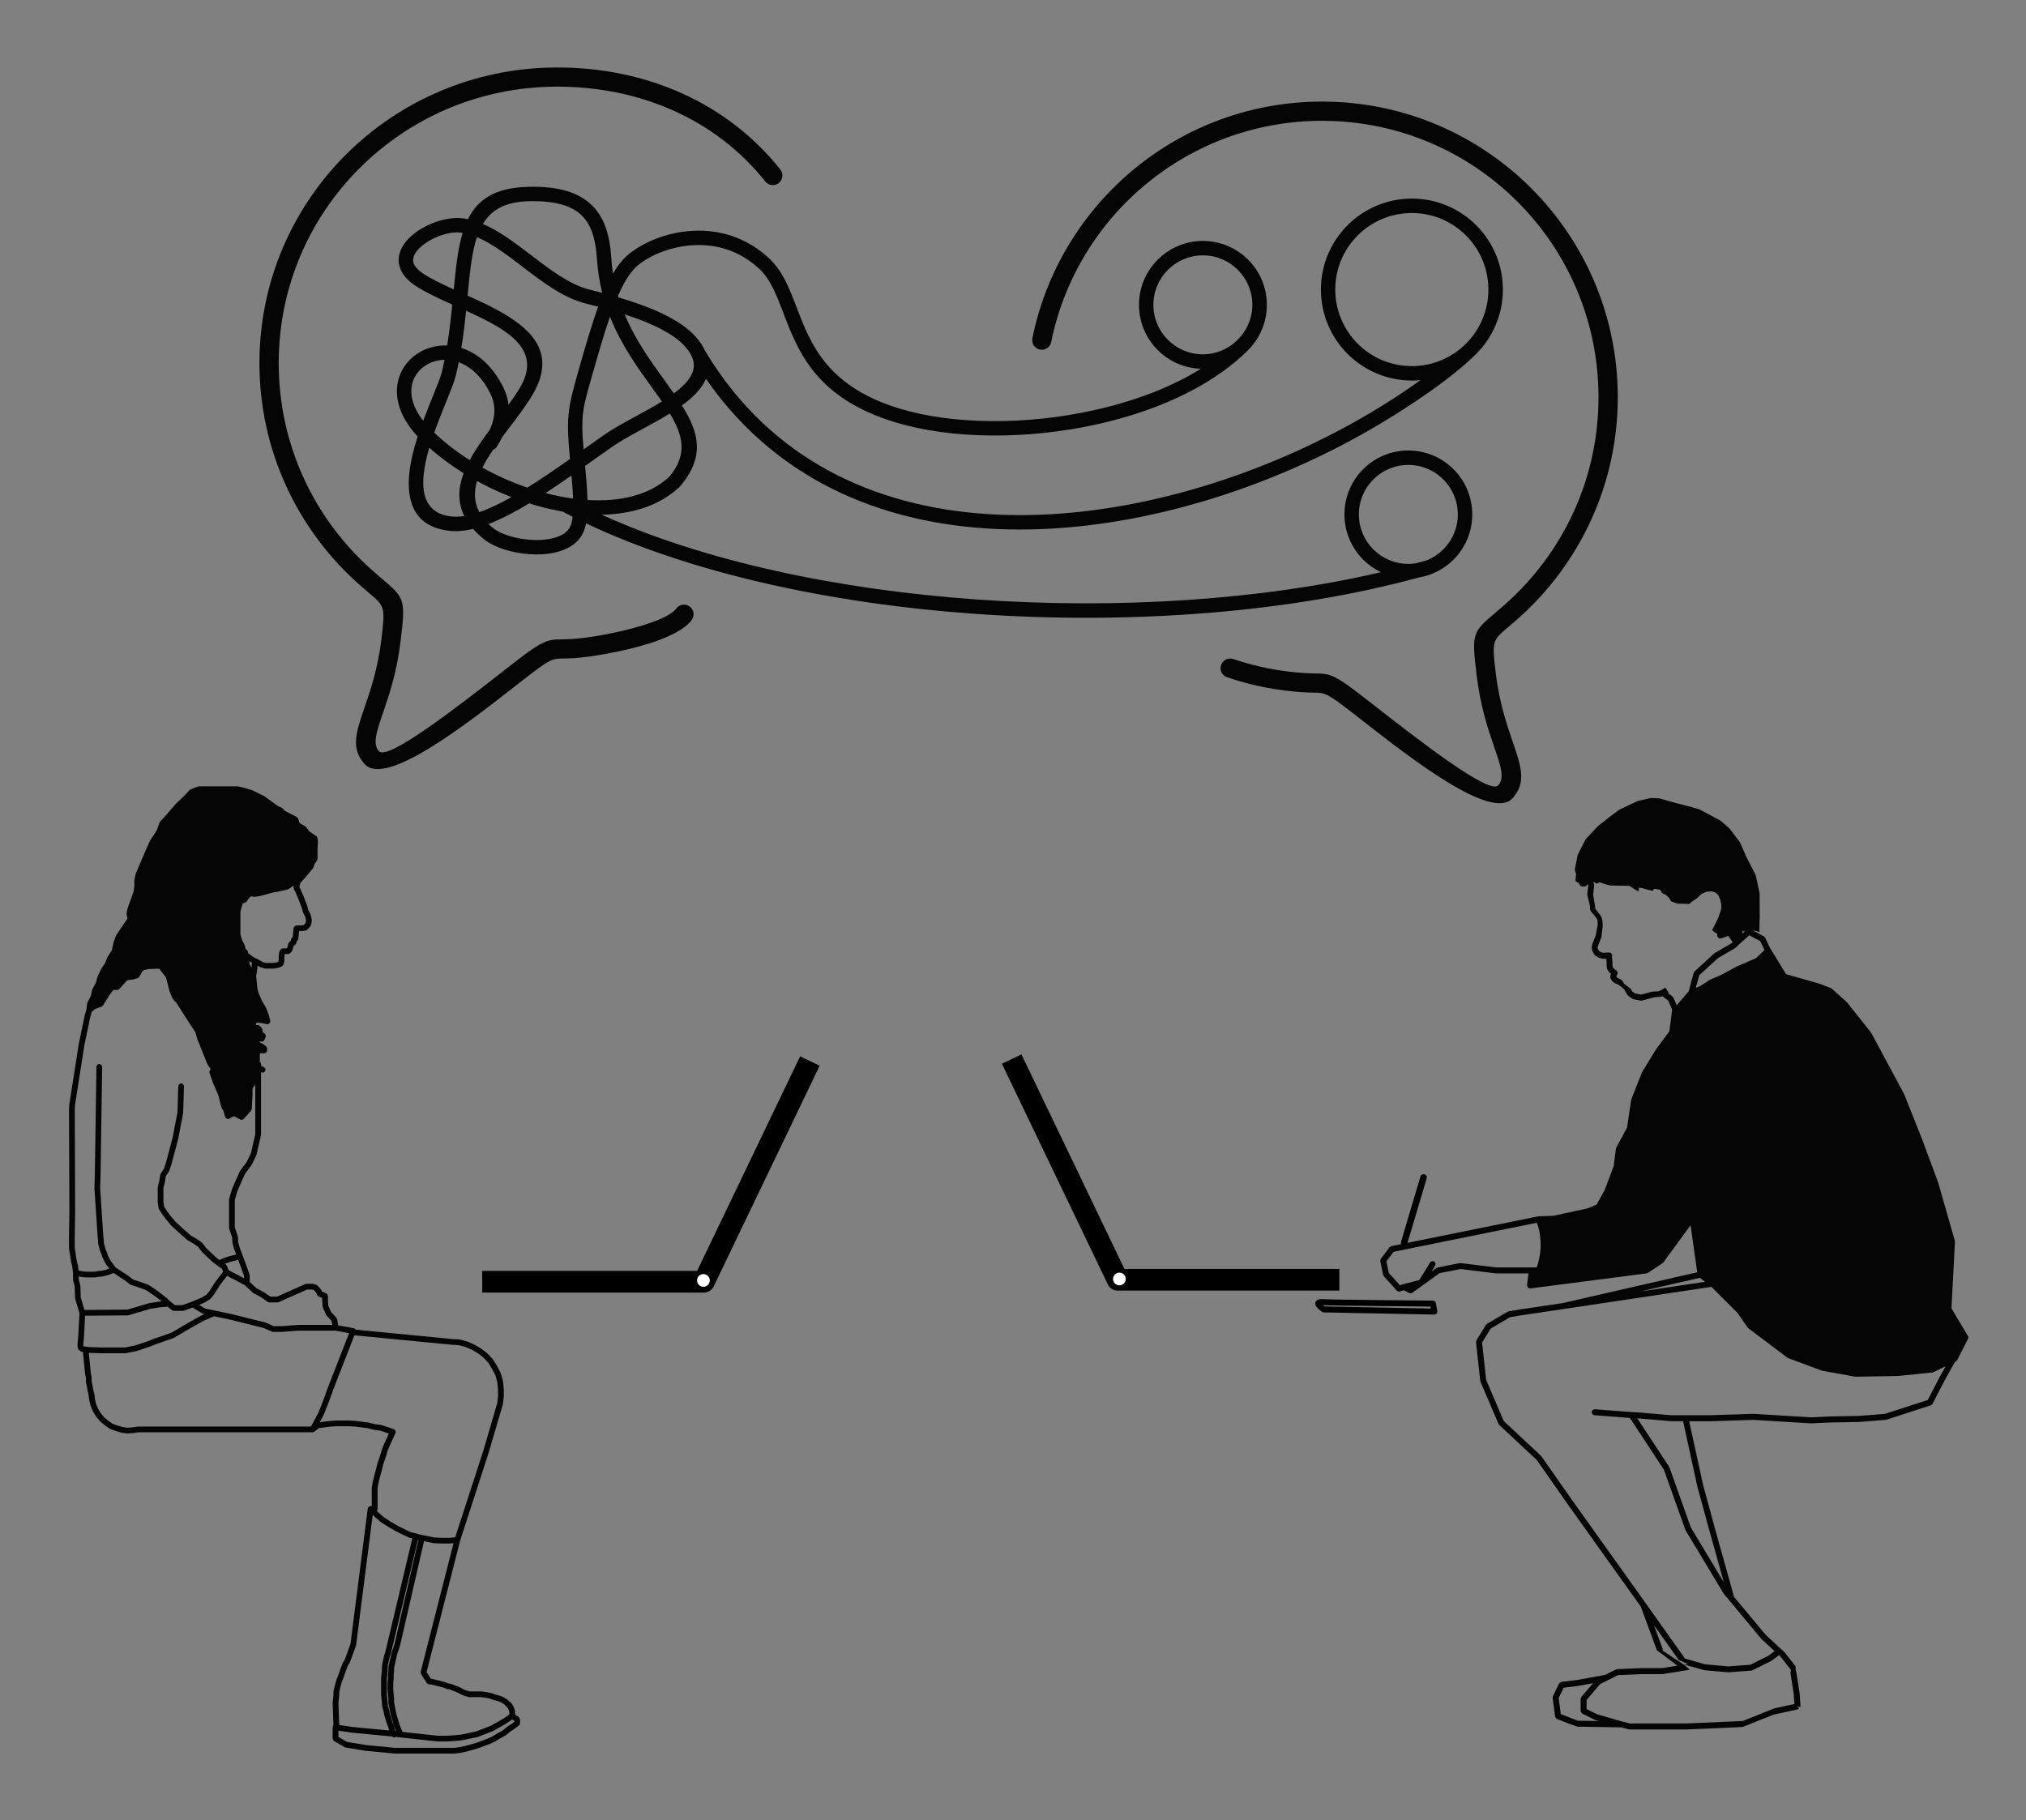
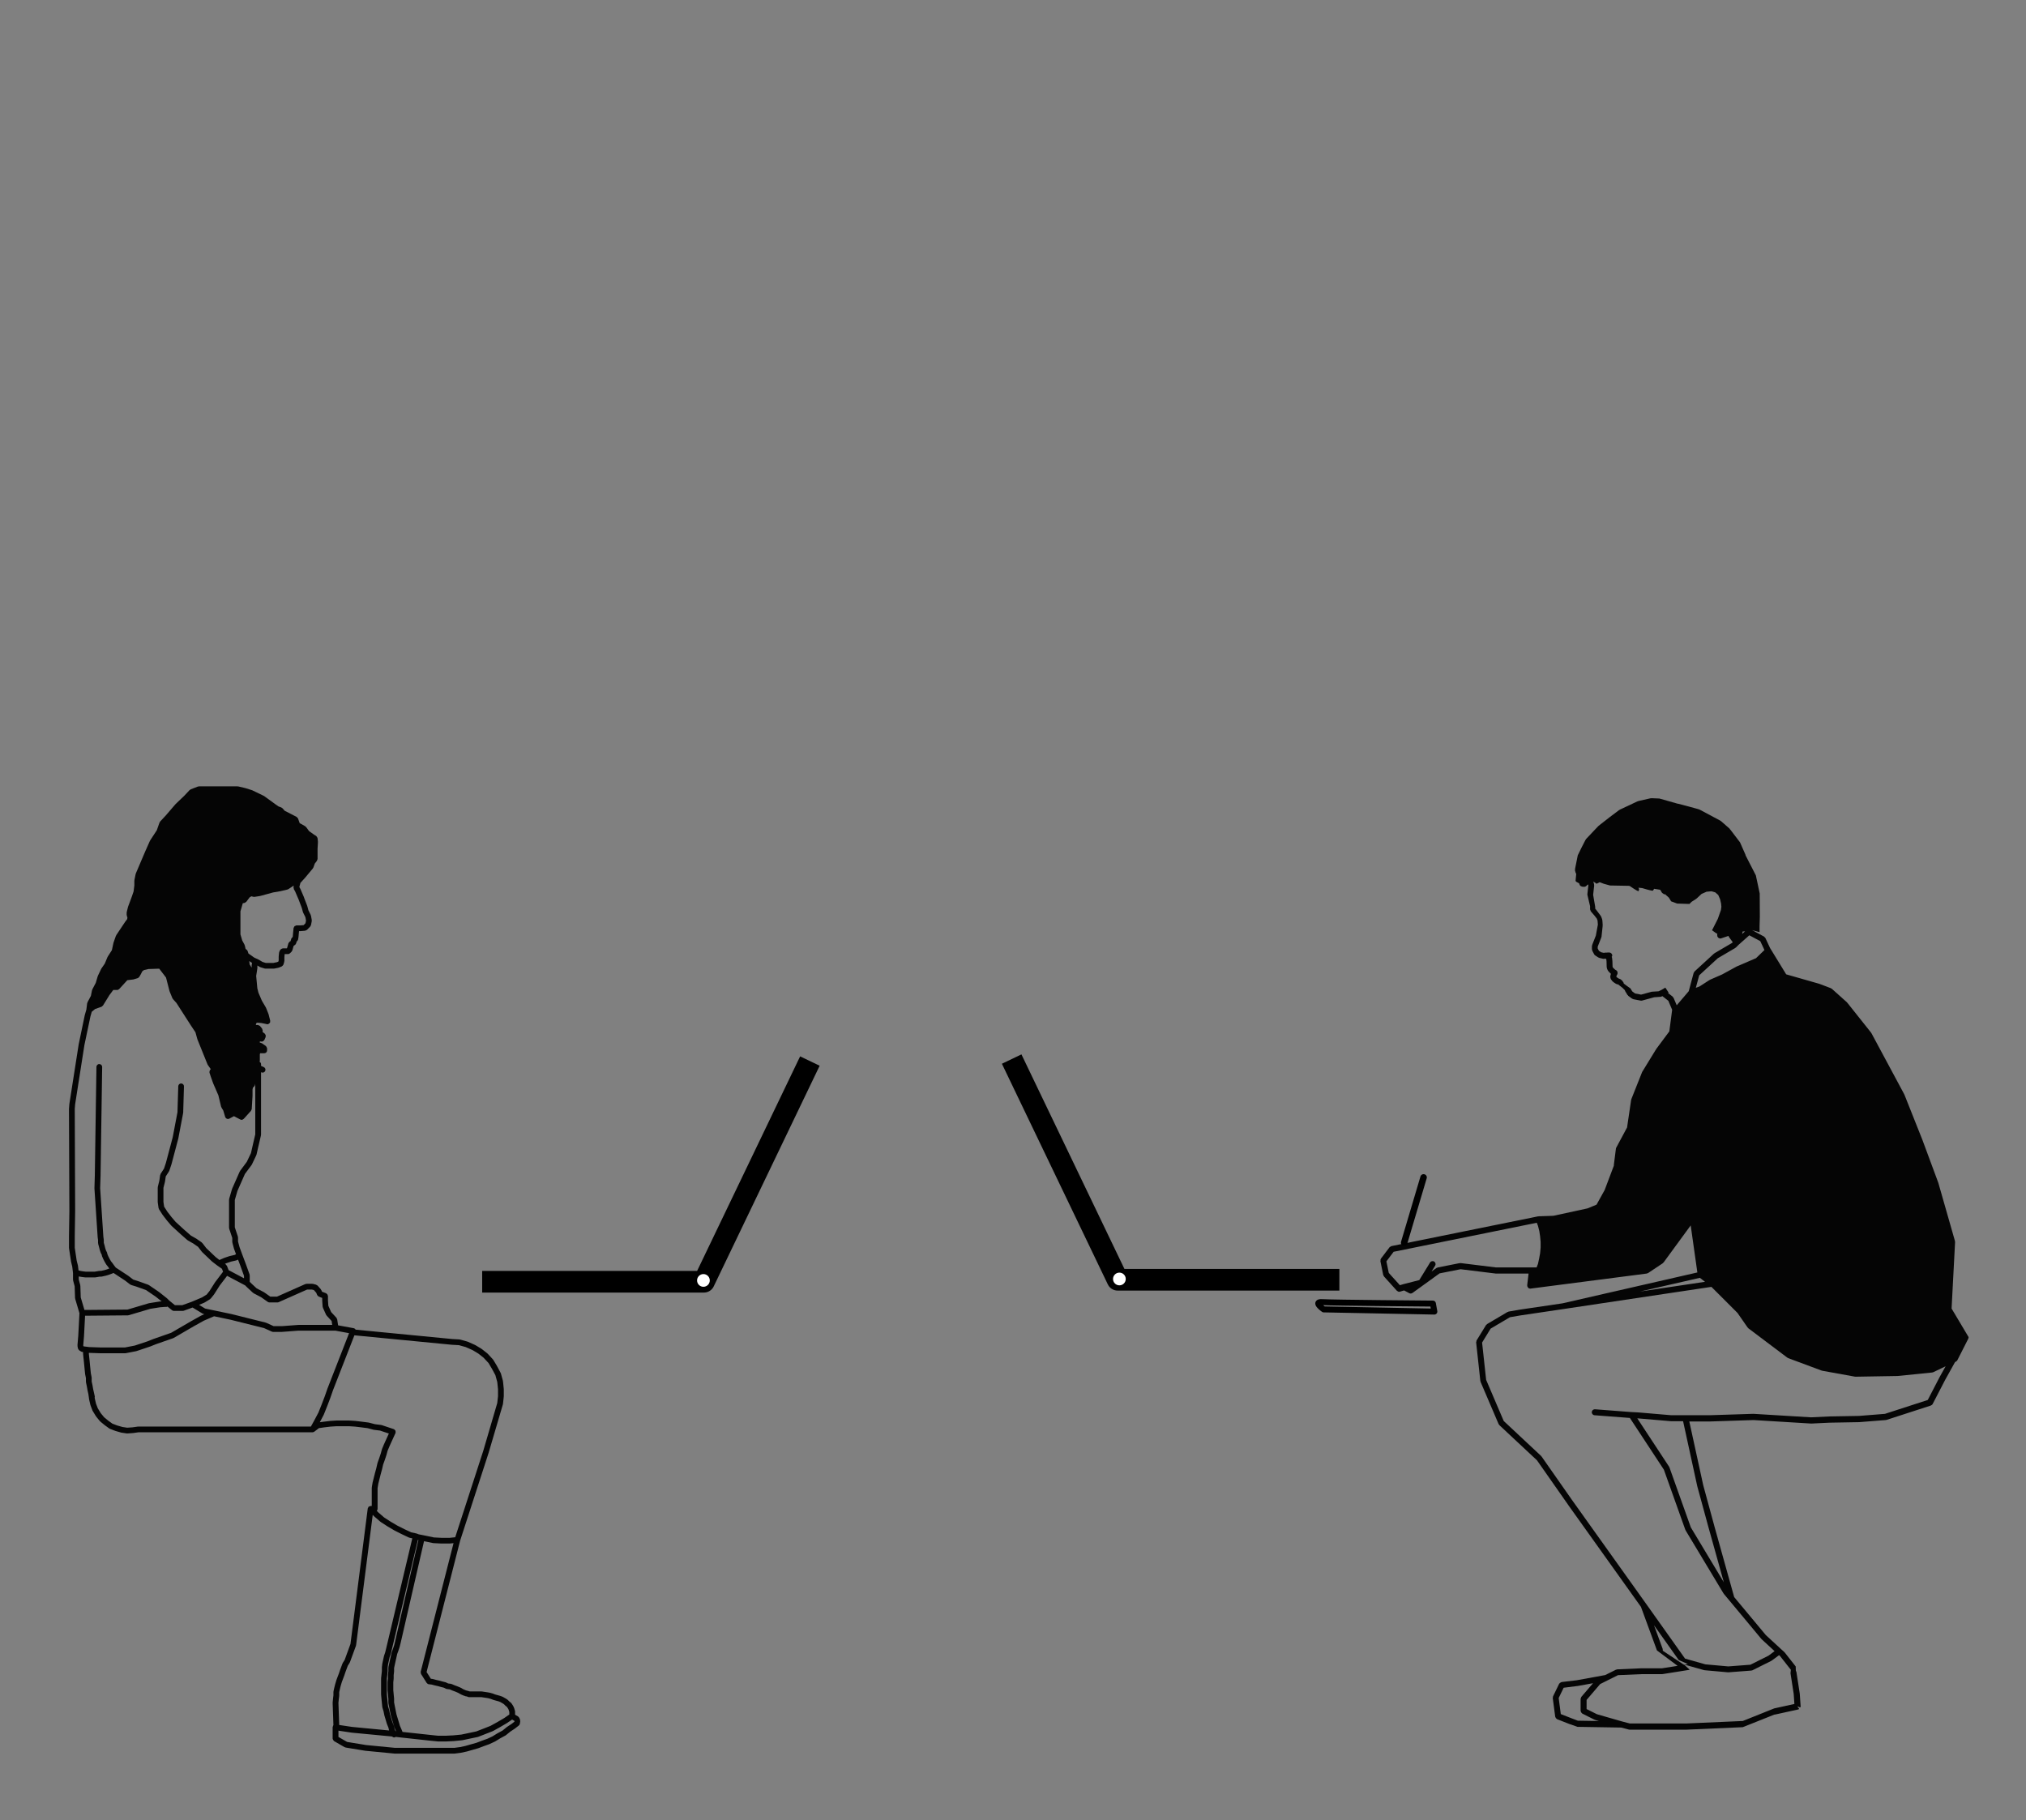
<svg xmlns="http://www.w3.org/2000/svg" width="100%" height="100%" viewBox="0 0 187 168" version="1.1" xml:space="preserve" style="fill-rule:evenodd;clip-rule:evenodd;stroke-linecap:square;stroke-linejoin:round;stroke-miterlimit:1.5;">
  <rect x="0" y="0" width="187" height="168" fill="#808080" stroke="none" />
  <rect id="Artboard1" x="0" y="0" width="186.807" height="167.617" style="fill:none;" />
  <g>
-     <path d="M127.418,116.308c0.009,-0.036 0.007,-0.073 0.028,-0.102c0.003,-0.003 -0,-0.007 0.003,-0.01l0.808,-1.066c0.021,-0.028 0.055,-0.031 0.083,-0.048c0.029,-0.018 0.047,-0.049 0.083,-0.056l13.547,-2.748c0.01,-0.001 0.015,0.006 0.023,0.006c0.01,-0.002 0.014,-0.011 0.024,-0.011l0.985,-0.032l0.383,-0.015l3.15,-0.684l0.826,-0.343l0.749,-1.349l0.85,-2.251l0,-0.062c0,-0.007 0.007,-0.011 0.007,-0.018c0.001,-0.007 -0.006,-0.011 -0.004,-0.018l0.192,-1.516l1.026,-1.914c0,-0.006 0.007,-0.01 0.007,-0.015c0,-0.006 -0.005,-0.011 -0.004,-0.017l0.373,-2.522c0.001,-0.012 0.015,-0.018 0.018,-0.029c0.002,-0.011 -0.005,-0.022 -0,-0.031l0.996,-2.506l1.234,-2.014c0.008,-0.028 0.034,-0.038 0.049,-0.061c0.014,-0.022 0.013,-0.048 0.032,-0.066l1.194,-1.606l0.26,-1.992l-0.352,-0.831l-0.551,-0.43l-0.122,0.056c-0.001,0.002 -0.001,0.003 -0.002,0.003l-0.643,0.046c-0.011,0.004 -0.021,0.004 -0.03,0.007c-0.006,0.001 -0.007,0.007 -0.012,0.008l-1.066,0.291c-0.025,0.007 -0.048,0.01 -0.073,0.01c-0.017,-0 -0.033,-0.002 -0.051,-0.006l-0.679,-0.13c-0.015,-0.002 -0.021,-0.017 -0.033,-0.023c-0.026,-0.008 -0.054,-0.008 -0.077,-0.025l-0.356,-0.259c-0.021,-0.015 -0.022,-0.04 -0.036,-0.06c-0.011,-0.012 -0.029,-0.008 -0.037,-0.022l-0.226,-0.372c-0.009,-0.014 -0.002,-0.029 -0.007,-0.044c-0.009,-0.02 -0.027,-0.031 -0.029,-0.051c-0,-0 -0.188,-0.172 -0.187,-0.185l-0.445,-0.345l-0.023,0.025l-0.157,-0.068c-0.008,-0.002 -0.01,-0.013 -0.017,-0.016c-0.011,-0.006 -0.023,-0.004 -0.031,-0.011l-0.21,-0.145c-0.015,-0.011 -0.015,-0.029 -0.028,-0.043c-0.011,-0.01 -0.029,-0.005 -0.036,-0.018l-0.144,-0.194c-0.002,-0.002 -0,-0.003 -0.002,-0.004c-0.021,-0.028 -0.015,-0.064 -0.025,-0.097c-0.009,-0.036 -0.03,-0.07 -0.024,-0.106c-0,-0.002 -0.002,-0.003 -0.002,-0.004l0.032,-0.195c0.003,-0.016 0.018,-0.023 0.023,-0.037c0.004,-0.014 -0.004,-0.028 0.003,-0.04l0.003,-0.004l-0.226,-0.227c-0.01,-0.009 -0.007,-0.023 -0.014,-0.031c-0.014,-0.018 -0.032,-0.029 -0.042,-0.049l-0.081,-0.178c-0.008,-0.019 0.003,-0.037 -0.003,-0.057c-0.004,-0.021 -0.023,-0.035 -0.023,-0.057l-0.015,-0.544l-0.021,-0.197l-0.063,-0.064l-0.159,0.018c-0.011,0 -0.022,0.002 -0.03,0.002c-0.022,-0 -0.041,-0.003 -0.064,-0.009l-0.339,-0.081c-0.012,-0.003 -0.016,-0.017 -0.028,-0.021c-0.022,-0.007 -0.044,-0.005 -0.063,-0.019l-0.279,-0.186l-0.012,-0.009c-0.007,-0.004 -0.006,-0.012 -0.011,-0.017c-0.03,-0.024 -0.061,-0.047 -0.08,-0.085l-0.178,-0.339c-0.011,-0.021 -0,-0.043 -0.006,-0.065c-0.006,-0.023 -0.027,-0.038 -0.027,-0.063l-0,-0.291c-0,-0.02 0.016,-0.031 0.021,-0.049c0.002,-0.018 -0.009,-0.034 -0.002,-0.052l0.345,-0.88l0.185,-1.006l-0.028,-0.375l-0.069,-0.184l-0.194,-0.249l-0.198,-0.232c-0.004,-0.004 -0.003,-0.011 -0.007,-0.015c-0.004,-0.006 -0.012,-0.003 -0.016,-0.008l-0.145,-0.178c-0.022,-0.028 -0.018,-0.061 -0.028,-0.091c-0.011,-0.029 -0.034,-0.051 -0.034,-0.084l-0,-0.275c-0,-0.003 0.003,-0.003 0.003,-0.006c-0,-0.001 -0.003,-0.002 -0.003,-0.005l-0.252,-1.075c-0,-0.004 0.004,-0.005 0.004,-0.01c-0,-0.004 -0.003,-0.007 -0.003,-0.011l0.091,-0.822l-0.027,-0.101l-0.17,0.155c-0.05,0.045 -0.115,0.073 -0.186,0.073c-0.009,0 -0.017,0 -0.027,-0.001l-0.178,-0.017c-0.026,-0.003 -0.04,-0.025 -0.062,-0.032c-0.04,-0.016 -0.08,-0.027 -0.107,-0.056c-0.021,-0.024 -0.026,-0.05 -0.038,-0.079c-0.013,-0.029 -0.038,-0.051 -0.041,-0.085l-0.004,-0.044l-0.258,-0.141c-0.021,-0.011 -0.025,-0.035 -0.04,-0.05c-0.014,-0.011 -0.033,-0.007 -0.044,-0.022l0.063,-0.658c-0.01,-0.013 -0.006,-0.029 -0.013,-0.043c-0.011,-0.019 -0.029,-0.03 -0.036,-0.052l-0.064,-0.227c-0.01,-0.031 0.008,-0.06 0.011,-0.092c0.001,-0.029 -0.013,-0.058 -0,-0.087l0.243,-1.217c0.001,-0.002 0.006,-0.002 0.007,-0.005c0.001,-0.004 -0.001,-0.008 -0,-0.011l0.339,-0.695c0,-0.002 0.002,-0.002 0.003,-0.003l0,-0.002l0.373,-0.727c0.006,-0.012 0.022,-0.013 0.028,-0.026c0.007,-0.012 0.005,-0.029 0.016,-0.038l1.131,-1.196c0.005,-0.006 0.015,-0.005 0.021,-0.01c0.005,-0.004 0.005,-0.014 0.011,-0.018l1.034,-0.808c0.002,-0.002 0.003,-0 0.003,-0.002c0.001,0 0.001,-0.001 0.001,-0.001l0.857,-0.643c0.008,-0.007 0.019,-0.003 0.029,-0.008c0.01,-0.006 0.011,-0.018 0.021,-0.022l1.648,-0.776c0.01,-0.005 0.021,0.002 0.031,-0.001c0.009,-0.004 0.015,-0.017 0.026,-0.019l1.148,-0.26c0.012,-0.003 0.023,0.007 0.036,0.007c0.013,-0.001 0.022,-0.014 0.035,-0.014l0.744,0.032l1.641,0.466c0.014,-0 0.022,0.012 0.035,0.015c0.012,0.001 0.023,-0.01 0.034,-0.006l0.987,0.26c0.001,-0 0.001,0.001 0.001,0.001l0.001,-0l0.939,0.259c0.011,0.003 0.013,0.015 0.024,0.02c0.011,0.004 0.022,-0.003 0.032,0.002l1.94,1.035c0.011,0.006 0.012,0.019 0.022,0.026c0.01,0.007 0.022,0.003 0.03,0.011l0.792,0.696c0.017,0.015 0.015,0.037 0.028,0.055c0.013,0.016 0.034,0.022 0.044,0.041l0.886,1.164l-0,0.004c-0,0.001 0.002,0.001 0.002,0.002l0.508,1.153c0.006,0.013 -0.004,0.028 0,0.041c0.003,0.014 0.018,0.022 0.02,0.036l0.933,1.817c0,0.003 -0.001,0.004 -0.001,0.005c0,0.002 0.001,0.003 0.001,0.004l0.354,1.655l0.011,2.166c0.002,0.014 -0.025,0.837 -0.026,0.849c-0,0.014 0.002,0.544 -0,0.557l-0.886,-0.238c-0.001,0.004 -0.004,0.006 -0.006,0.01c-0.001,0.004 0.438,0.141 0.436,0.145l-1.1,0.018l-0.144,0.651l-0.359,-0.018l0.902,-0.801c0.017,-0.015 0.039,-0.009 0.058,-0.02c0.032,-0.02 0.061,-0.029 0.097,-0.033c0.036,-0.004 0.066,-0 0.101,0.011c0.019,0.007 0.038,-0.004 0.058,0.007l1.26,0.678c0.028,0.014 0.034,0.043 0.053,0.065c0.022,0.022 0.052,0.031 0.066,0.061l0.437,0.935l1.485,2.424l3.036,0.868c0.004,0.001 0.006,0.005 0.01,0.007c0.004,0.002 0.01,-0.002 0.014,-0l1.066,0.404c0.018,0.007 0.022,0.026 0.036,0.034c0.017,0.01 0.036,0.006 0.05,0.018l1.39,1.244c0.007,0.007 0.006,0.018 0.013,0.025c0.005,0.006 0.013,0.004 0.019,0.011l2.199,2.765c0.005,0.007 0.003,0.017 0.007,0.025c0.005,0.008 0.016,0.008 0.021,0.016l3.039,5.659c0.002,0.006 -0.002,0.011 0.001,0.017c0.003,0.005 0.01,0.007 0.012,0.012l1.666,4.187l-0,0.004c-0,0.002 0.002,0.002 0.002,0.003l1.456,3.929c0.001,0.004 -0.002,0.008 -0,0.011c0.001,0.004 0.005,0.006 0.007,0.01l1.535,5.368c0.004,0.016 -0.007,0.029 -0.005,0.045c0.002,0.017 0.018,0.028 0.016,0.044l-0.323,6.143l1.577,2.648c0,0.023 -0.019,0.036 -0.025,0.058c-0.005,0.022 0.006,0.043 -0.005,0.063l-1.018,2.005c-0.028,0.052 -0.069,0.088 -0.118,0.114c-0.002,0.002 -0.002,0.006 -0.005,0.007l-0.086,0.043l-0.924,1.664l-1.146,2.212l-0.002,0l0,0.002c-0.031,0.061 -0.085,0.096 -0.143,0.121c-0.008,0.003 -0.01,0.013 -0.018,0.015l-4.09,1.326c-0.02,0.007 -0.038,0.007 -0.058,0.01c-0.002,-0 -0.003,0.003 -0.006,0.003l-2.457,0.194c-0.005,0.001 -0.01,0.001 -0.015,0.001l-0.001,0l-2.709,0.049l-1.696,0.081l-0.014,0c-0.006,0 -0.011,0 -0.017,-0.001l-5.296,-0.322l-4.006,0.13l-1.931,0l1.283,5.876l1.034,3.799l0,0.003l1.825,6.534l2.921,3.507l1.414,1.303c-0,-0 -0,0.001 0.001,0.001l0.286,0.255c0.007,0.006 0.005,0.017 0.011,0.024c0.007,0.005 0.018,0.005 0.023,0.012l1.018,1.294l0,0.001l0.005,0l0.01,0.376c0.015,0.021 0.009,0.045 0.019,0.068c0.01,0.023 0.03,0.035 0.034,0.06l0.308,1.988c-0,0.004 -0.003,0.007 -0.003,0.011c0,0.006 0.006,0.008 0.006,0.013l0.081,1.179c0.003,0.03 -0.021,0.054 -0.027,0.083c-0.01,0.034 -0.234,-0.101 -0.256,-0.072c-0.021,0.029 0.17,0.208 0.138,0.228c-0.026,0.005 -0.041,0.033 -0.071,0.04l-2.135,0.469c-0.02,0.004 -0.04,0.007 -0.059,0.007l-0.014,-0l-2.922,1.162l-5.189,0.228l-5.253,0c-0.024,0 -0.046,-0.002 -0.07,-0.009l-0.711,-0.185l-4.009,-0.065l-0.001,0c-0.01,0 -0.021,-0.001 -0.031,-0.003l-0.61,-0.22c-0.004,0 -0.007,-0.005 -0.011,-0.007c-0.018,-0.002 -0.036,-0.002 -0.054,-0.009l-1.196,-0.469c-0.015,-0.006 -0.019,-0.024 -0.032,-0.031c-0.033,-0.02 -0.058,-0.044 -0.081,-0.078c-0.018,-0.025 -0.03,-0.046 -0.039,-0.076c-0.004,-0.014 -0.019,-0.022 -0.02,-0.036l-0.227,-1.73c-0.004,-0.029 0.017,-0.051 0.021,-0.079c0.004,-0.027 -0.007,-0.053 0.006,-0.08l0.565,-1.164c0.006,-0.012 0.022,-0.015 0.029,-0.026c0.021,-0.029 0.046,-0.046 0.077,-0.066c0.029,-0.021 0.054,-0.038 0.09,-0.045c0.014,-0.002 0.022,-0.016 0.035,-0.018l1.402,-0.166l2.615,-0.477l0.998,-0.498c0.019,-0.01 0.037,-0 0.058,-0.004c0.02,-0.006 0.032,-0.025 0.054,-0.026l2.23,-0.097c0.003,-0 0.004,0.003 0.007,0.003c0.002,-0 0.003,-0.003 0.006,-0.003l1.89,-0l1.439,-0.225l-1.905,-1.424l-1.478,-4.024l-6.673,-9.348l0,-0.003l-0.001,0l-2.923,-4.176l-3.474,-3.247c-0.011,-0.011 -0.008,-0.026 -0.016,-0.036c-0.017,-0.021 -0.038,-0.033 -0.049,-0.058l-1.665,-3.896c-0.005,-0.012 0.003,-0.024 0,-0.037c-0.005,-0.015 -0.021,-0.025 -0.022,-0.04l-0.388,-3.573c-0.002,-0.032 0.018,-0.055 0.027,-0.085c0.005,-0.029 -0.004,-0.063 0.013,-0.089l0.874,-1.422c0.014,-0.022 0.038,-0.025 0.055,-0.04c0.016,-0.015 0.021,-0.04 0.04,-0.052l1.891,-1.117c0.015,-0.009 0.032,-0.001 0.049,-0.006c0.017,-0.007 0.026,-0.027 0.044,-0.029l1.034,-0.178c0.002,-0 0.002,0.001 0.003,-0c0.002,-0 0.003,-0.002 0.004,-0.002l3.935,-0.581l12.449,-2.85l-0.614,-4.345l-2.508,3.428c-0.01,0.012 -0.028,0.008 -0.037,0.019c-0.014,0.015 -0.014,0.036 -0.031,0.047l-1.357,0.905c-0.028,0.019 -0.058,0.019 -0.087,0.028c-0.013,0.002 -0.019,0.016 -0.03,0.018l-10.735,1.39c-0.012,0.002 -0.023,0.003 -0.034,0.003c-0.011,-0 -0.022,-0.001 -0.032,-0.003c-0.012,-0.001 -0.018,-0.014 -0.029,-0.016c-0.032,-0.007 -0.065,-0.01 -0.092,-0.029c-0.006,-0.003 -0.004,-0.011 -0.01,-0.014c-0.014,-0.011 -0.022,-0.022 -0.032,-0.032c-0.019,-0.022 -0.026,-0.045 -0.037,-0.072c0,-0.001 -0.001,-0.002 -0.003,-0.004c-0.009,-0.023 -0.029,-0.038 -0.031,-0.063c-0.002,-0.004 -0.006,-0.006 -0.006,-0.01c-0.001,-0.012 0.01,-0.022 0.01,-0.034c-0,-0.011 -0.011,-0.021 -0.01,-0.032l0.126,-1.082l-3.005,0c-0.011,0 -0.024,-0.001 -0.033,-0.002l-3.237,-0.399l-1.937,0.383l-1.518,1.097l-0.987,0.712c-0.004,0.003 -0.008,0.001 -0.012,0.004c-0.044,0.029 -0.095,0.048 -0.149,0.048c-0.043,0 -0.087,-0.011 -0.13,-0.031l-0.483,-0.255l-0.375,0.113c-0.028,0.008 -0.054,0.012 -0.08,0.012c-0.072,0 -0.134,-0.033 -0.183,-0.083c-0.007,-0.005 -0.017,-0.002 -0.023,-0.009l-1.196,-1.326c-0.013,-0.015 -0.008,-0.035 -0.019,-0.051c-0.016,-0.028 -0.04,-0.046 -0.047,-0.079l-0.259,-1.261c-0.002,-0.004 0.003,-0.007 0.001,-0.009c-0.009,-0.036 0.007,-0.067 0.015,-0.101Zm1.792,2.327l0.316,-0.095c0.004,0 0.007,0.001 0.01,0c0.001,0 0.003,-0.003 0.004,-0.003l1.46,-0.375l0.993,-1.62c0.081,-0.129 0.254,-0.169 0.379,-0.091c0.13,0.082 0.171,0.251 0.091,0.38l-0.331,0.539l0.451,-0.324c0.018,-0.012 0.039,-0.006 0.058,-0.014c0.02,-0.009 0.029,-0.029 0.05,-0.033l2.038,-0.404c0.018,-0.004 0.029,0.01 0.047,0.008c0.013,0 0.026,-0.014 0.04,-0.011l3.259,0.402l3.754,-0l0.124,-0.322l0.109,-0.495l0,-0.001l0.091,-0.503l0.047,-0.514l0,-0.512l-0.047,-0.519l-0.076,-0.502l-0.121,-0.468l-0.109,-0.289l-13.215,2.68l-0.667,0.883l0.218,1.066l1.027,1.137Zm11.14,2.787l-0.981,0.168l-1.785,1.054l-0.787,1.285l0.373,3.442l1.624,3.799l3.452,3.228c0.008,0.008 0.005,0.021 0.014,0.029c0.006,0.008 0.019,0.007 0.024,0.016l2.94,4.201l0.002,0l6.693,9.377l3.61,5.081l1.873,0.531l2.118,0.19l2.041,-0.155l1.679,-0.839l0.554,-0.414l-1.197,-1.102c-0.006,-0.006 -0.004,-0.014 -0.01,-0.021c-0.004,-0.004 -0.011,-0.003 -0.015,-0.007l-2.974,-3.573l-0.486,-0.582c-0.005,-0.007 -0.003,-0.017 -0.007,-0.024c-0.005,-0.007 -0.015,-0.004 -0.019,-0.011l-3.508,-5.835c-0.004,-0.008 -0,-0.017 -0.004,-0.025c-0.005,-0.011 -0.016,-0.015 -0.02,-0.026l-1.978,-5.547l-3.14,-4.775l-3.26,-0.248c-0.15,-0.011 -0.265,-0.144 -0.254,-0.297c0.011,-0.143 0.133,-0.255 0.275,-0.255c0.007,-0 0.014,-0 0.022,0.001l3.387,0.26c-0,-0 -0,-0.002 0.001,-0.002l0.614,0.032c0.002,-0 0.003,0.003 0.006,0.003c0.001,-0 0.001,-0.002 0.002,-0.002l3.023,0.258l3.573,0l4.009,-0.129l0.01,-0c0.002,-0 0.005,0.004 0.009,0.004c0.002,-0 0.004,-0.003 0.007,-0.003l5.294,0.321l1.694,-0.081l0.008,0l2.716,-0.048l0.002,-0l2.406,-0.191l3.952,-1.281l1.095,-2.114c0.002,-0.001 0.003,-0.001 0.004,-0.002c0,-0.002 -0.001,-0.003 0,-0.005l0.55,-0.99l-1.144,0.548c-0.025,0.011 -0.048,0.012 -0.075,0.018c-0.007,-0 -0.009,0.008 -0.016,0.008l-3.201,0.323c-0.008,-0 -0.016,0.001 -0.025,0.001l-3.864,0.065l-0.004,-0c-0.016,-0 -0.032,-0.002 -0.049,-0.006l-3.023,-0.547c-0.004,-0.002 -0.007,-0.006 -0.011,-0.007c-0.013,-0.003 -0.025,-0.003 -0.035,-0.007l-3.087,-1.148c-0.011,-0.004 -0.014,-0.018 -0.025,-0.023c-0.015,-0.007 -0.032,-0.006 -0.045,-0.016l-3.605,-2.716c-0.015,-0.012 -0.015,-0.032 -0.028,-0.045c-0.009,-0.01 -0.026,-0.007 -0.033,-0.018l-0.939,-1.352l-2.408,-2.408l-13.668,2.049l-3.946,0.585Zm13.101,33.111c-0.015,0.003 -0.029,0.004 -0.042,0.004l-1.896,-0l-2.173,0.094l-0.98,0.489l-0.664,0.332l-1.253,1.463l0,0.845l0.955,0.477l2.337,0.672l0.001,-0l0.7,0.183l5.188,0l5.203,-0.229l0.015,-0c0.003,-0 0.004,0.003 0.007,0.003c0.003,-0 0.004,-0.003 0.007,-0.003l2.901,-1.163l1.866,-0.41l-0.065,-0.934l-0.294,-1.902l0.033,-0.32l-1.005,-1.275l-0.084,-0.074l-0.663,0.493c-0.009,0.006 -0.018,0.005 -0.027,0.009c-0.006,0.004 -0.008,0.014 -0.015,0.018l-1.746,0.873c-0.029,0.015 -0.058,0.018 -0.087,0.022c-0.007,0 -0.01,0.007 -0.015,0.007l-2.118,0.161c-0.008,0.002 -0.015,0.002 -0.022,0.002c-0.008,-0 -0.017,-0 -0.025,-0.002l-2.166,-0.194c-0.003,-0 -0.003,-0.003 -0.005,-0.003c-0.015,-0.003 -0.029,-0.003 -0.046,-0.007l-1.853,-0.524l0.541,0.489c-0.015,0.005 -0.029,0.005 -0.046,0.008c-0.002,0.001 -0.004,0.005 -0.008,0.005l-0.808,0.13l-1.648,0.261Zm-7.834,1.099c-0.011,0.002 -0.022,0.003 -0.032,0.003l-0.004,0c-0.004,0 -0.01,0.001 -0.014,0.001l-1.241,0.156l-0.459,0.946l0.195,1.486l1.015,0.397l0.557,0.213l1.949,0.031l-0.363,-0.104c-0.006,-0.001 -0.008,-0.008 -0.014,-0.011c-0.011,-0.004 -0.023,-0.003 -0.033,-0.008l-1.131,-0.566c-0.015,-0.007 -0.018,-0.025 -0.029,-0.033c-0.029,-0.022 -0.047,-0.045 -0.066,-0.077c-0.021,-0.031 -0.033,-0.058 -0.039,-0.094c-0.003,-0.015 -0.018,-0.026 -0.018,-0.041l0,-1.116c0,-0.038 0.028,-0.065 0.04,-0.097c0.011,-0.029 0.007,-0.059 0.028,-0.083l0.014,-0.016l1.067,-1.246l-1.422,0.259Zm7.853,-3.41c0.009,0.026 -0.004,0.049 -0.003,0.077c0.003,0.029 0.021,0.051 0.014,0.081l1.938,1.286l0.374,-0.059l-0.848,-0.374l-2.282,-3.212l0.807,2.201Zm7.993,-65.886l-0.975,0.863l-0.26,0.26c-0.009,0.009 -0.023,0.007 -0.033,0.014c-0.01,0.008 -0.011,0.023 -0.022,0.029l-1.624,0.954l-1.714,1.576l-0.31,1.152l0.344,-0.127l0.928,-0.599c0.007,-0.004 0.016,-0 0.024,-0.004c0.007,-0.004 0.008,-0.014 0.016,-0.018l1.107,-0.482l1.346,-0.736c0.004,-0.003 0.01,-0 0.014,-0.002c0.004,-0.002 0.006,-0.008 0.01,-0.009l1.766,-0.758l0.778,-0.753l-0.383,-0.818l-1.012,-0.542Zm-1.896,0.135c-0.019,-0.026 -0.012,-0.057 -0.02,-0.085c-0.004,0.001 -0.004,0.005 -0.009,0.006l-0.678,0.227c-0.029,0.009 -0.06,0.015 -0.087,0.015l-0.015,-0c-0.013,-0 -0.018,-0.013 -0.029,-0.014c-0.054,-0.01 -0.1,-0.03 -0.14,-0.066c-0.016,-0.017 -0.026,-0.032 -0.037,-0.053c-0.014,-0.02 -0.033,-0.031 -0.041,-0.056c-0.006,-0.018 0.005,-0.033 0.004,-0.051c-0.004,-0.02 -0.021,-0.031 -0.02,-0.051l0.012,-0.21l-0.006,0.011c-0.007,0.013 -0.019,0.018 -0.028,0.029c-0.004,0.007 0,0.015 -0.005,0.021l-0.447,-0.322l0.532,-1.05l0.29,-0.822l0.04,-0.299l-0.029,-0.302l-0.087,-0.384l-0.174,-0.401l-0.278,-0.243l-0.345,-0.098l-0.454,0.04l-0.462,0.203l-0.453,0.423c-0.007,0.007 -0.018,0.005 -0.026,0.01c-0.007,0.006 -0.007,0.017 -0.014,0.021l-0.426,0.273l-0.199,0.199l-1.137,-0.036l-0.555,-0.206l-0.207,-0.339c-0,-0 -0.338,-0.3 -0.352,-0.316c-0.008,-0.01 -0.025,-0.007 -0.03,-0.018c-0,-0 -0.028,0.072 -0.027,0.04l-0.22,-0.149l-0.173,-0.285l-0.547,-0.089l-0.011,0l-0.112,0.169c0,0.001 -0.002,-0 -0.002,0.001c-0.04,0.059 -0.984,-0.236 -0.994,-0.236l-0.346,-0.034c0.009,0.013 0.015,0.029 0.022,0.045c0.012,0.024 0.027,0.04 0.032,0.066c0.001,0.01 0.011,0.016 0.012,0.027c0.003,0.029 -0.018,0.052 -0.025,0.081c-0.005,0.028 0.006,0.054 -0.01,0.08c-0.004,0.007 -0.015,0.004 -0.019,0.011c-0.044,0.069 -0.821,-0.475 -0.821,-0.475c-0.009,0.001 -0.019,0.001 -0.027,0.001c-0.027,0 -0.051,-0.004 -0.078,-0.011l-1.708,-0.03c-0.001,-0 -0.001,-0.001 -0.001,-0.001l-0.578,-0.16c-0.003,-0.002 -0.003,-0.005 -0.006,-0.005c-0.007,-0.002 -0.012,-0.001 -0.019,-0.004l-0.352,-0.134l-0.279,0.144l-0.304,-0.211l0.072,0.268c0.005,0.018 -0.009,0.033 -0.007,0.051c0.001,0.019 0.018,0.032 0.015,0.051l-0.095,0.865l0.19,1.109l0,0.164l0.082,0.098l0.393,0.519c0.005,0.004 0.003,0.012 0.008,0.017c0.006,0.006 0.014,0.005 0.02,0.012l0.004,0.01c0.009,0.013 0.004,0.029 0.011,0.042c0.008,0.012 0.024,0.016 0.029,0.03l0.096,0.259c0.006,0.014 -0.004,0.028 -0.001,0.042c0.003,0.014 0.016,0.022 0.018,0.034l0.031,0.453c0.002,0.012 -0.011,0.02 -0.011,0.031c0,0.014 0.011,0.025 0.009,0.038l-0.108,1.014c-0.002,0.01 -0.011,0.015 -0.014,0.025c-0.003,0.01 0.004,0.018 -0,0.028l-0.337,0.856l0,0.173l0.113,0.214l0.194,0.129l0.24,0.057l0.247,-0.028c0.005,0 0.009,0.004 0.015,0.006c0.018,-0.002 0.03,0.004 0.047,0.007c0.012,-0.003 0.022,-0.014 0.033,-0.014l0.178,-0c0.152,-0 0.276,0.124 0.276,0.276c-0,0.051 -0.029,0.091 -0.056,0.132c0,0.002 0.002,0.003 0.002,0.004c0.01,0.022 0.033,0.035 0.036,0.062l0.031,0.308c0,0.006 -0.004,0.01 -0.004,0.015c0,0.006 0.006,0.009 0.006,0.014l0.015,0.503l0.033,0.074l0.08,0.08l0.139,0.127l0.033,0.011c0.007,0.003 0.008,0.011 0.015,0.014c0.009,0.003 0.016,-0.003 0.022,0.001c0.029,0.015 0.036,0.044 0.058,0.068c0.027,0.025 0.053,0.043 0.067,0.076c0.015,0.033 0.008,0.069 0.008,0.106c-0,0.029 0.015,0.055 0.005,0.085c-0.002,0.009 -0.011,0.011 -0.013,0.02c-0.003,0.005 0.001,0.012 -0.002,0.018l-0.094,0.189l-0.007,0.036l0.05,0.064l0.149,0.104l0.202,0.085c0.023,0.01 0.029,0.035 0.049,0.05c0.02,0.017 0.046,0.017 0.062,0.037l0.145,0.195c0.022,0.029 0.017,0.065 0.025,0.096c0.01,0.033 0.623,0.461 0.623,0.461l0.168,0.277l0.262,0.192l0.552,0.105l0.985,-0.268l0.623,-0.039l0.003,0l0.254,-0.118l0.375,-0.22l0.305,0.46c-0.004,0.003 -0.01,0.001 -0.014,0.004c-0.002,0.003 -0.002,0.007 -0.007,0.01l-0.035,0.022l0.423,0.331c0.019,0.015 0.019,0.04 0.033,0.059c0.014,0.019 0.04,0.026 0.051,0.05l0.294,0.692l1.109,-1.298l0.453,-1.686c0.008,-0.029 0.033,-0.04 0.048,-0.063c0.014,-0.024 0.011,-0.05 0.03,-0.069l1.795,-1.649c0.008,-0.007 0.021,-0.004 0.029,-0.011c0.01,-0.007 0.01,-0.019 0.019,-0.025l1.62,-0.951l0.068,-0.068l-0.365,-0.505Zm-2.192,31.85l-0.478,-0.367l-5.526,1.266l6.004,-0.899Zm-0.713,18.888c0,-0.002 0.001,-0.005 0.001,-0.008c-0.001,-0.001 -0.004,-0.003 -0.004,-0.005l-1.31,-6.007l-1.104,0c-0.008,0 -0.015,0 -0.023,-0.001l-3.023,-0.258l-0.008,-0l-0.069,-0.004l2.933,4.457c0.007,0.011 0.001,0.023 0.007,0.033c0.005,0.01 0.019,0.014 0.023,0.026l1.978,5.549l3.046,5.067l-1.41,-5.048c0,-0.001 -0.001,-0.001 -0.001,-0.003l-1.036,-3.798Z" style="fill:#050505;fill-rule:nonzero;" />
+     <path d="M127.418,116.308c0.009,-0.036 0.007,-0.073 0.028,-0.102c0.003,-0.003 -0,-0.007 0.003,-0.01l0.808,-1.066c0.021,-0.028 0.055,-0.031 0.083,-0.048c0.029,-0.018 0.047,-0.049 0.083,-0.056l13.547,-2.748c0.01,-0.001 0.015,0.006 0.023,0.006c0.01,-0.002 0.014,-0.011 0.024,-0.011l0.985,-0.032l0.383,-0.015l3.15,-0.684l0.826,-0.343l0.749,-1.349l0.85,-2.251l0,-0.062c0,-0.007 0.007,-0.011 0.007,-0.018c0.001,-0.007 -0.006,-0.011 -0.004,-0.018l0.192,-1.516l1.026,-1.914c0,-0.006 0.007,-0.01 0.007,-0.015c0,-0.006 -0.005,-0.011 -0.004,-0.017l0.373,-2.522c0.001,-0.012 0.015,-0.018 0.018,-0.029c0.002,-0.011 -0.005,-0.022 -0,-0.031l0.996,-2.506l1.234,-2.014c0.008,-0.028 0.034,-0.038 0.049,-0.061c0.014,-0.022 0.013,-0.048 0.032,-0.066l1.194,-1.606l0.26,-1.992l-0.352,-0.831l-0.551,-0.43l-0.122,0.056c-0.001,0.002 -0.001,0.003 -0.002,0.003l-0.643,0.046c-0.011,0.004 -0.021,0.004 -0.03,0.007c-0.006,0.001 -0.007,0.007 -0.012,0.008l-1.066,0.291c-0.025,0.007 -0.048,0.01 -0.073,0.01c-0.017,-0 -0.033,-0.002 -0.051,-0.006l-0.679,-0.13c-0.015,-0.002 -0.021,-0.017 -0.033,-0.023c-0.026,-0.008 -0.054,-0.008 -0.077,-0.025l-0.356,-0.259c-0.021,-0.015 -0.022,-0.04 -0.036,-0.06c-0.011,-0.012 -0.029,-0.008 -0.037,-0.022l-0.226,-0.372c-0.009,-0.014 -0.002,-0.029 -0.007,-0.044c-0.009,-0.02 -0.027,-0.031 -0.029,-0.051c-0,-0 -0.188,-0.172 -0.187,-0.185l-0.445,-0.345l-0.023,0.025l-0.157,-0.068c-0.008,-0.002 -0.01,-0.013 -0.017,-0.016c-0.011,-0.006 -0.023,-0.004 -0.031,-0.011l-0.21,-0.145c-0.015,-0.011 -0.015,-0.029 -0.028,-0.043c-0.011,-0.01 -0.029,-0.005 -0.036,-0.018l-0.144,-0.194c-0.002,-0.002 -0,-0.003 -0.002,-0.004c-0.021,-0.028 -0.015,-0.064 -0.025,-0.097c-0.009,-0.036 -0.03,-0.07 -0.024,-0.106c-0,-0.002 -0.002,-0.003 -0.002,-0.004l0.032,-0.195c0.003,-0.016 0.018,-0.023 0.023,-0.037c0.004,-0.014 -0.004,-0.028 0.003,-0.04l0.003,-0.004l-0.226,-0.227c-0.01,-0.009 -0.007,-0.023 -0.014,-0.031c-0.014,-0.018 -0.032,-0.029 -0.042,-0.049l-0.081,-0.178c-0.008,-0.019 0.003,-0.037 -0.003,-0.057c-0.004,-0.021 -0.023,-0.035 -0.023,-0.057l-0.015,-0.544l-0.021,-0.197l-0.063,-0.064l-0.159,0.018c-0.011,0 -0.022,0.002 -0.03,0.002c-0.022,-0 -0.041,-0.003 -0.064,-0.009l-0.339,-0.081c-0.012,-0.003 -0.016,-0.017 -0.028,-0.021c-0.022,-0.007 -0.044,-0.005 -0.063,-0.019l-0.279,-0.186l-0.012,-0.009c-0.03,-0.024 -0.061,-0.047 -0.08,-0.085l-0.178,-0.339c-0.011,-0.021 -0,-0.043 -0.006,-0.065c-0.006,-0.023 -0.027,-0.038 -0.027,-0.063l-0,-0.291c-0,-0.02 0.016,-0.031 0.021,-0.049c0.002,-0.018 -0.009,-0.034 -0.002,-0.052l0.345,-0.88l0.185,-1.006l-0.028,-0.375l-0.069,-0.184l-0.194,-0.249l-0.198,-0.232c-0.004,-0.004 -0.003,-0.011 -0.007,-0.015c-0.004,-0.006 -0.012,-0.003 -0.016,-0.008l-0.145,-0.178c-0.022,-0.028 -0.018,-0.061 -0.028,-0.091c-0.011,-0.029 -0.034,-0.051 -0.034,-0.084l-0,-0.275c-0,-0.003 0.003,-0.003 0.003,-0.006c-0,-0.001 -0.003,-0.002 -0.003,-0.005l-0.252,-1.075c-0,-0.004 0.004,-0.005 0.004,-0.01c-0,-0.004 -0.003,-0.007 -0.003,-0.011l0.091,-0.822l-0.027,-0.101l-0.17,0.155c-0.05,0.045 -0.115,0.073 -0.186,0.073c-0.009,0 -0.017,0 -0.027,-0.001l-0.178,-0.017c-0.026,-0.003 -0.04,-0.025 -0.062,-0.032c-0.04,-0.016 -0.08,-0.027 -0.107,-0.056c-0.021,-0.024 -0.026,-0.05 -0.038,-0.079c-0.013,-0.029 -0.038,-0.051 -0.041,-0.085l-0.004,-0.044l-0.258,-0.141c-0.021,-0.011 -0.025,-0.035 -0.04,-0.05c-0.014,-0.011 -0.033,-0.007 -0.044,-0.022l0.063,-0.658c-0.01,-0.013 -0.006,-0.029 -0.013,-0.043c-0.011,-0.019 -0.029,-0.03 -0.036,-0.052l-0.064,-0.227c-0.01,-0.031 0.008,-0.06 0.011,-0.092c0.001,-0.029 -0.013,-0.058 -0,-0.087l0.243,-1.217c0.001,-0.002 0.006,-0.002 0.007,-0.005c0.001,-0.004 -0.001,-0.008 -0,-0.011l0.339,-0.695c0,-0.002 0.002,-0.002 0.003,-0.003l0,-0.002l0.373,-0.727c0.006,-0.012 0.022,-0.013 0.028,-0.026c0.007,-0.012 0.005,-0.029 0.016,-0.038l1.131,-1.196c0.005,-0.006 0.015,-0.005 0.021,-0.01c0.005,-0.004 0.005,-0.014 0.011,-0.018l1.034,-0.808c0.002,-0.002 0.003,-0 0.003,-0.002c0.001,0 0.001,-0.001 0.001,-0.001l0.857,-0.643c0.008,-0.007 0.019,-0.003 0.029,-0.008c0.01,-0.006 0.011,-0.018 0.021,-0.022l1.648,-0.776c0.01,-0.005 0.021,0.002 0.031,-0.001c0.009,-0.004 0.015,-0.017 0.026,-0.019l1.148,-0.26c0.012,-0.003 0.023,0.007 0.036,0.007c0.013,-0.001 0.022,-0.014 0.035,-0.014l0.744,0.032l1.641,0.466c0.014,-0 0.022,0.012 0.035,0.015c0.012,0.001 0.023,-0.01 0.034,-0.006l0.987,0.26c0.001,-0 0.001,0.001 0.001,0.001l0.001,-0l0.939,0.259c0.011,0.003 0.013,0.015 0.024,0.02c0.011,0.004 0.022,-0.003 0.032,0.002l1.94,1.035c0.011,0.006 0.012,0.019 0.022,0.026c0.01,0.007 0.022,0.003 0.03,0.011l0.792,0.696c0.017,0.015 0.015,0.037 0.028,0.055c0.013,0.016 0.034,0.022 0.044,0.041l0.886,1.164l-0,0.004c-0,0.001 0.002,0.001 0.002,0.002l0.508,1.153c0.006,0.013 -0.004,0.028 0,0.041c0.003,0.014 0.018,0.022 0.02,0.036l0.933,1.817c0,0.003 -0.001,0.004 -0.001,0.005c0,0.002 0.001,0.003 0.001,0.004l0.354,1.655l0.011,2.166c0.002,0.014 -0.025,0.837 -0.026,0.849c-0,0.014 0.002,0.544 -0,0.557l-0.886,-0.238c-0.001,0.004 -0.004,0.006 -0.006,0.01c-0.001,0.004 0.438,0.141 0.436,0.145l-1.1,0.018l-0.144,0.651l-0.359,-0.018l0.902,-0.801c0.017,-0.015 0.039,-0.009 0.058,-0.02c0.032,-0.02 0.061,-0.029 0.097,-0.033c0.036,-0.004 0.066,-0 0.101,0.011c0.019,0.007 0.038,-0.004 0.058,0.007l1.26,0.678c0.028,0.014 0.034,0.043 0.053,0.065c0.022,0.022 0.052,0.031 0.066,0.061l0.437,0.935l1.485,2.424l3.036,0.868c0.004,0.001 0.006,0.005 0.01,0.007c0.004,0.002 0.01,-0.002 0.014,-0l1.066,0.404c0.018,0.007 0.022,0.026 0.036,0.034c0.017,0.01 0.036,0.006 0.05,0.018l1.39,1.244c0.007,0.007 0.006,0.018 0.013,0.025c0.005,0.006 0.013,0.004 0.019,0.011l2.199,2.765c0.005,0.007 0.003,0.017 0.007,0.025c0.005,0.008 0.016,0.008 0.021,0.016l3.039,5.659c0.002,0.006 -0.002,0.011 0.001,0.017c0.003,0.005 0.01,0.007 0.012,0.012l1.666,4.187l-0,0.004c-0,0.002 0.002,0.002 0.002,0.003l1.456,3.929c0.001,0.004 -0.002,0.008 -0,0.011c0.001,0.004 0.005,0.006 0.007,0.01l1.535,5.368c0.004,0.016 -0.007,0.029 -0.005,0.045c0.002,0.017 0.018,0.028 0.016,0.044l-0.323,6.143l1.577,2.648c0,0.023 -0.019,0.036 -0.025,0.058c-0.005,0.022 0.006,0.043 -0.005,0.063l-1.018,2.005c-0.028,0.052 -0.069,0.088 -0.118,0.114c-0.002,0.002 -0.002,0.006 -0.005,0.007l-0.086,0.043l-0.924,1.664l-1.146,2.212l-0.002,0l0,0.002c-0.031,0.061 -0.085,0.096 -0.143,0.121c-0.008,0.003 -0.01,0.013 -0.018,0.015l-4.09,1.326c-0.02,0.007 -0.038,0.007 -0.058,0.01c-0.002,-0 -0.003,0.003 -0.006,0.003l-2.457,0.194c-0.005,0.001 -0.01,0.001 -0.015,0.001l-0.001,0l-2.709,0.049l-1.696,0.081l-0.014,0c-0.006,0 -0.011,0 -0.017,-0.001l-5.296,-0.322l-4.006,0.13l-1.931,0l1.283,5.876l1.034,3.799l0,0.003l1.825,6.534l2.921,3.507l1.414,1.303c-0,-0 -0,0.001 0.001,0.001l0.286,0.255c0.007,0.006 0.005,0.017 0.011,0.024c0.007,0.005 0.018,0.005 0.023,0.012l1.018,1.294l0,0.001l0.005,0l0.01,0.376c0.015,0.021 0.009,0.045 0.019,0.068c0.01,0.023 0.03,0.035 0.034,0.06l0.308,1.988c-0,0.004 -0.003,0.007 -0.003,0.011c0,0.006 0.006,0.008 0.006,0.013l0.081,1.179c0.003,0.03 -0.021,0.054 -0.027,0.083c-0.01,0.034 -0.234,-0.101 -0.256,-0.072c-0.021,0.029 0.17,0.208 0.138,0.228c-0.026,0.005 -0.041,0.033 -0.071,0.04l-2.135,0.469c-0.02,0.004 -0.04,0.007 -0.059,0.007l-0.014,-0l-2.922,1.162l-5.189,0.228l-5.253,0c-0.024,0 -0.046,-0.002 -0.07,-0.009l-0.711,-0.185l-4.009,-0.065l-0.001,0c-0.01,0 -0.021,-0.001 -0.031,-0.003l-0.61,-0.22c-0.004,0 -0.007,-0.005 -0.011,-0.007c-0.018,-0.002 -0.036,-0.002 -0.054,-0.009l-1.196,-0.469c-0.015,-0.006 -0.019,-0.024 -0.032,-0.031c-0.033,-0.02 -0.058,-0.044 -0.081,-0.078c-0.018,-0.025 -0.03,-0.046 -0.039,-0.076c-0.004,-0.014 -0.019,-0.022 -0.02,-0.036l-0.227,-1.73c-0.004,-0.029 0.017,-0.051 0.021,-0.079c0.004,-0.027 -0.007,-0.053 0.006,-0.08l0.565,-1.164c0.006,-0.012 0.022,-0.015 0.029,-0.026c0.021,-0.029 0.046,-0.046 0.077,-0.066c0.029,-0.021 0.054,-0.038 0.09,-0.045c0.014,-0.002 0.022,-0.016 0.035,-0.018l1.402,-0.166l2.615,-0.477l0.998,-0.498c0.019,-0.01 0.037,-0 0.058,-0.004c0.02,-0.006 0.032,-0.025 0.054,-0.026l2.23,-0.097c0.003,-0 0.004,0.003 0.007,0.003c0.002,-0 0.003,-0.003 0.006,-0.003l1.89,-0l1.439,-0.225l-1.905,-1.424l-1.478,-4.024l-6.673,-9.348l0,-0.003l-0.001,0l-2.923,-4.176l-3.474,-3.247c-0.011,-0.011 -0.008,-0.026 -0.016,-0.036c-0.017,-0.021 -0.038,-0.033 -0.049,-0.058l-1.665,-3.896c-0.005,-0.012 0.003,-0.024 0,-0.037c-0.005,-0.015 -0.021,-0.025 -0.022,-0.04l-0.388,-3.573c-0.002,-0.032 0.018,-0.055 0.027,-0.085c0.005,-0.029 -0.004,-0.063 0.013,-0.089l0.874,-1.422c0.014,-0.022 0.038,-0.025 0.055,-0.04c0.016,-0.015 0.021,-0.04 0.04,-0.052l1.891,-1.117c0.015,-0.009 0.032,-0.001 0.049,-0.006c0.017,-0.007 0.026,-0.027 0.044,-0.029l1.034,-0.178c0.002,-0 0.002,0.001 0.003,-0c0.002,-0 0.003,-0.002 0.004,-0.002l3.935,-0.581l12.449,-2.85l-0.614,-4.345l-2.508,3.428c-0.01,0.012 -0.028,0.008 -0.037,0.019c-0.014,0.015 -0.014,0.036 -0.031,0.047l-1.357,0.905c-0.028,0.019 -0.058,0.019 -0.087,0.028c-0.013,0.002 -0.019,0.016 -0.03,0.018l-10.735,1.39c-0.012,0.002 -0.023,0.003 -0.034,0.003c-0.011,-0 -0.022,-0.001 -0.032,-0.003c-0.012,-0.001 -0.018,-0.014 -0.029,-0.016c-0.032,-0.007 -0.065,-0.01 -0.092,-0.029c-0.006,-0.003 -0.004,-0.011 -0.01,-0.014c-0.014,-0.011 -0.022,-0.022 -0.032,-0.032c-0.019,-0.022 -0.026,-0.045 -0.037,-0.072c0,-0.001 -0.001,-0.002 -0.003,-0.004c-0.009,-0.023 -0.029,-0.038 -0.031,-0.063c-0.002,-0.004 -0.006,-0.006 -0.006,-0.01c-0.001,-0.012 0.01,-0.022 0.01,-0.034c-0,-0.011 -0.011,-0.021 -0.01,-0.032l0.126,-1.082l-3.005,0c-0.011,0 -0.024,-0.001 -0.033,-0.002l-3.237,-0.399l-1.937,0.383l-1.518,1.097l-0.987,0.712c-0.004,0.003 -0.008,0.001 -0.012,0.004c-0.044,0.029 -0.095,0.048 -0.149,0.048c-0.043,0 -0.087,-0.011 -0.13,-0.031l-0.483,-0.255l-0.375,0.113c-0.028,0.008 -0.054,0.012 -0.08,0.012c-0.072,0 -0.134,-0.033 -0.183,-0.083c-0.007,-0.005 -0.017,-0.002 -0.023,-0.009l-1.196,-1.326c-0.013,-0.015 -0.008,-0.035 -0.019,-0.051c-0.016,-0.028 -0.04,-0.046 -0.047,-0.079l-0.259,-1.261c-0.002,-0.004 0.003,-0.007 0.001,-0.009c-0.009,-0.036 0.007,-0.067 0.015,-0.101Zm1.792,2.327l0.316,-0.095c0.004,0 0.007,0.001 0.01,0c0.001,0 0.003,-0.003 0.004,-0.003l1.46,-0.375l0.993,-1.62c0.081,-0.129 0.254,-0.169 0.379,-0.091c0.13,0.082 0.171,0.251 0.091,0.38l-0.331,0.539l0.451,-0.324c0.018,-0.012 0.039,-0.006 0.058,-0.014c0.02,-0.009 0.029,-0.029 0.05,-0.033l2.038,-0.404c0.018,-0.004 0.029,0.01 0.047,0.008c0.013,0 0.026,-0.014 0.04,-0.011l3.259,0.402l3.754,-0l0.124,-0.322l0.109,-0.495l0,-0.001l0.091,-0.503l0.047,-0.514l0,-0.512l-0.047,-0.519l-0.076,-0.502l-0.121,-0.468l-0.109,-0.289l-13.215,2.68l-0.667,0.883l0.218,1.066l1.027,1.137Zm11.14,2.787l-0.981,0.168l-1.785,1.054l-0.787,1.285l0.373,3.442l1.624,3.799l3.452,3.228c0.008,0.008 0.005,0.021 0.014,0.029c0.006,0.008 0.019,0.007 0.024,0.016l2.94,4.201l0.002,0l6.693,9.377l3.61,5.081l1.873,0.531l2.118,0.19l2.041,-0.155l1.679,-0.839l0.554,-0.414l-1.197,-1.102c-0.006,-0.006 -0.004,-0.014 -0.01,-0.021c-0.004,-0.004 -0.011,-0.003 -0.015,-0.007l-2.974,-3.573l-0.486,-0.582c-0.005,-0.007 -0.003,-0.017 -0.007,-0.024c-0.005,-0.007 -0.015,-0.004 -0.019,-0.011l-3.508,-5.835c-0.004,-0.008 -0,-0.017 -0.004,-0.025c-0.005,-0.011 -0.016,-0.015 -0.02,-0.026l-1.978,-5.547l-3.14,-4.775l-3.26,-0.248c-0.15,-0.011 -0.265,-0.144 -0.254,-0.297c0.011,-0.143 0.133,-0.255 0.275,-0.255c0.007,-0 0.014,-0 0.022,0.001l3.387,0.26c-0,-0 -0,-0.002 0.001,-0.002l0.614,0.032c0.002,-0 0.003,0.003 0.006,0.003c0.001,-0 0.001,-0.002 0.002,-0.002l3.023,0.258l3.573,0l4.009,-0.129l0.01,-0c0.002,-0 0.005,0.004 0.009,0.004c0.002,-0 0.004,-0.003 0.007,-0.003l5.294,0.321l1.694,-0.081l0.008,0l2.716,-0.048l0.002,-0l2.406,-0.191l3.952,-1.281l1.095,-2.114c0.002,-0.001 0.003,-0.001 0.004,-0.002c0,-0.002 -0.001,-0.003 0,-0.005l0.55,-0.99l-1.144,0.548c-0.025,0.011 -0.048,0.012 -0.075,0.018c-0.007,-0 -0.009,0.008 -0.016,0.008l-3.201,0.323c-0.008,-0 -0.016,0.001 -0.025,0.001l-3.864,0.065l-0.004,-0c-0.016,-0 -0.032,-0.002 -0.049,-0.006l-3.023,-0.547c-0.004,-0.002 -0.007,-0.006 -0.011,-0.007c-0.013,-0.003 -0.025,-0.003 -0.035,-0.007l-3.087,-1.148c-0.011,-0.004 -0.014,-0.018 -0.025,-0.023c-0.015,-0.007 -0.032,-0.006 -0.045,-0.016l-3.605,-2.716c-0.015,-0.012 -0.015,-0.032 -0.028,-0.045c-0.009,-0.01 -0.026,-0.007 -0.033,-0.018l-0.939,-1.352l-2.408,-2.408l-13.668,2.049l-3.946,0.585Zm13.101,33.111c-0.015,0.003 -0.029,0.004 -0.042,0.004l-1.896,-0l-2.173,0.094l-0.98,0.489l-0.664,0.332l-1.253,1.463l0,0.845l0.955,0.477l2.337,0.672l0.001,-0l0.7,0.183l5.188,0l5.203,-0.229l0.015,-0c0.003,-0 0.004,0.003 0.007,0.003c0.003,-0 0.004,-0.003 0.007,-0.003l2.901,-1.163l1.866,-0.41l-0.065,-0.934l-0.294,-1.902l0.033,-0.32l-1.005,-1.275l-0.084,-0.074l-0.663,0.493c-0.009,0.006 -0.018,0.005 -0.027,0.009c-0.006,0.004 -0.008,0.014 -0.015,0.018l-1.746,0.873c-0.029,0.015 -0.058,0.018 -0.087,0.022c-0.007,0 -0.01,0.007 -0.015,0.007l-2.118,0.161c-0.008,0.002 -0.015,0.002 -0.022,0.002c-0.008,-0 -0.017,-0 -0.025,-0.002l-2.166,-0.194c-0.003,-0 -0.003,-0.003 -0.005,-0.003c-0.015,-0.003 -0.029,-0.003 -0.046,-0.007l-1.853,-0.524l0.541,0.489c-0.015,0.005 -0.029,0.005 -0.046,0.008c-0.002,0.001 -0.004,0.005 -0.008,0.005l-0.808,0.13l-1.648,0.261Zm-7.834,1.099c-0.011,0.002 -0.022,0.003 -0.032,0.003l-0.004,0c-0.004,0 -0.01,0.001 -0.014,0.001l-1.241,0.156l-0.459,0.946l0.195,1.486l1.015,0.397l0.557,0.213l1.949,0.031l-0.363,-0.104c-0.006,-0.001 -0.008,-0.008 -0.014,-0.011c-0.011,-0.004 -0.023,-0.003 -0.033,-0.008l-1.131,-0.566c-0.015,-0.007 -0.018,-0.025 -0.029,-0.033c-0.029,-0.022 -0.047,-0.045 -0.066,-0.077c-0.021,-0.031 -0.033,-0.058 -0.039,-0.094c-0.003,-0.015 -0.018,-0.026 -0.018,-0.041l0,-1.116c0,-0.038 0.028,-0.065 0.04,-0.097c0.011,-0.029 0.007,-0.059 0.028,-0.083l0.014,-0.016l1.067,-1.246l-1.422,0.259Zm7.853,-3.41c0.009,0.026 -0.004,0.049 -0.003,0.077c0.003,0.029 0.021,0.051 0.014,0.081l1.938,1.286l0.374,-0.059l-0.848,-0.374l-2.282,-3.212l0.807,2.201Zm7.993,-65.886l-0.975,0.863l-0.26,0.26c-0.009,0.009 -0.023,0.007 -0.033,0.014c-0.01,0.008 -0.011,0.023 -0.022,0.029l-1.624,0.954l-1.714,1.576l-0.31,1.152l0.344,-0.127l0.928,-0.599c0.007,-0.004 0.016,-0 0.024,-0.004c0.007,-0.004 0.008,-0.014 0.016,-0.018l1.107,-0.482l1.346,-0.736c0.004,-0.003 0.01,-0 0.014,-0.002c0.004,-0.002 0.006,-0.008 0.01,-0.009l1.766,-0.758l0.778,-0.753l-0.383,-0.818l-1.012,-0.542Zm-1.896,0.135c-0.019,-0.026 -0.012,-0.057 -0.02,-0.085c-0.004,0.001 -0.004,0.005 -0.009,0.006l-0.678,0.227c-0.029,0.009 -0.06,0.015 -0.087,0.015l-0.015,-0c-0.013,-0 -0.018,-0.013 -0.029,-0.014c-0.054,-0.01 -0.1,-0.03 -0.14,-0.066c-0.016,-0.017 -0.026,-0.032 -0.037,-0.053c-0.014,-0.02 -0.033,-0.031 -0.041,-0.056c-0.006,-0.018 0.005,-0.033 0.004,-0.051c-0.004,-0.02 -0.021,-0.031 -0.02,-0.051l0.012,-0.21l-0.006,0.011c-0.007,0.013 -0.019,0.018 -0.028,0.029c-0.004,0.007 0,0.015 -0.005,0.021l-0.447,-0.322l0.532,-1.05l0.29,-0.822l0.04,-0.299l-0.029,-0.302l-0.087,-0.384l-0.174,-0.401l-0.278,-0.243l-0.345,-0.098l-0.454,0.04l-0.462,0.203l-0.453,0.423c-0.007,0.007 -0.018,0.005 -0.026,0.01c-0.007,0.006 -0.007,0.017 -0.014,0.021l-0.426,0.273l-0.199,0.199l-1.137,-0.036l-0.555,-0.206l-0.207,-0.339c-0,-0 -0.338,-0.3 -0.352,-0.316c-0.008,-0.01 -0.025,-0.007 -0.03,-0.018c-0,-0 -0.028,0.072 -0.027,0.04l-0.22,-0.149l-0.173,-0.285l-0.547,-0.089l-0.011,0l-0.112,0.169c0,0.001 -0.002,-0 -0.002,0.001c-0.04,0.059 -0.984,-0.236 -0.994,-0.236l-0.346,-0.034c0.009,0.013 0.015,0.029 0.022,0.045c0.012,0.024 0.027,0.04 0.032,0.066c0.001,0.01 0.011,0.016 0.012,0.027c0.003,0.029 -0.018,0.052 -0.025,0.081c-0.005,0.028 0.006,0.054 -0.01,0.08c-0.004,0.007 -0.015,0.004 -0.019,0.011c-0.044,0.069 -0.821,-0.475 -0.821,-0.475c-0.009,0.001 -0.019,0.001 -0.027,0.001c-0.027,0 -0.051,-0.004 -0.078,-0.011l-1.708,-0.03c-0.001,-0 -0.001,-0.001 -0.001,-0.001l-0.578,-0.16c-0.003,-0.002 -0.003,-0.005 -0.006,-0.005c-0.007,-0.002 -0.012,-0.001 -0.019,-0.004l-0.352,-0.134l-0.279,0.144l-0.304,-0.211l0.072,0.268c0.005,0.018 -0.009,0.033 -0.007,0.051c0.001,0.019 0.018,0.032 0.015,0.051l-0.095,0.865l0.19,1.109l0,0.164l0.082,0.098l0.393,0.519c0.005,0.004 0.003,0.012 0.008,0.017c0.006,0.006 0.014,0.005 0.02,0.012l0.004,0.01c0.009,0.013 0.004,0.029 0.011,0.042c0.008,0.012 0.024,0.016 0.029,0.03l0.096,0.259c0.006,0.014 -0.004,0.028 -0.001,0.042c0.003,0.014 0.016,0.022 0.018,0.034l0.031,0.453c0.002,0.012 -0.011,0.02 -0.011,0.031c0,0.014 0.011,0.025 0.009,0.038l-0.108,1.014c-0.002,0.01 -0.011,0.015 -0.014,0.025c-0.003,0.01 0.004,0.018 -0,0.028l-0.337,0.856l0,0.173l0.113,0.214l0.194,0.129l0.24,0.057l0.247,-0.028c0.005,0 0.009,0.004 0.015,0.006c0.018,-0.002 0.03,0.004 0.047,0.007c0.012,-0.003 0.022,-0.014 0.033,-0.014l0.178,-0c0.152,-0 0.276,0.124 0.276,0.276c-0,0.051 -0.029,0.091 -0.056,0.132c0,0.002 0.002,0.003 0.002,0.004c0.01,0.022 0.033,0.035 0.036,0.062l0.031,0.308c0,0.006 -0.004,0.01 -0.004,0.015c0,0.006 0.006,0.009 0.006,0.014l0.015,0.503l0.033,0.074l0.08,0.08l0.139,0.127l0.033,0.011c0.007,0.003 0.008,0.011 0.015,0.014c0.009,0.003 0.016,-0.003 0.022,0.001c0.029,0.015 0.036,0.044 0.058,0.068c0.027,0.025 0.053,0.043 0.067,0.076c0.015,0.033 0.008,0.069 0.008,0.106c-0,0.029 0.015,0.055 0.005,0.085c-0.002,0.009 -0.011,0.011 -0.013,0.02c-0.003,0.005 0.001,0.012 -0.002,0.018l-0.094,0.189l-0.007,0.036l0.05,0.064l0.149,0.104l0.202,0.085c0.023,0.01 0.029,0.035 0.049,0.05c0.02,0.017 0.046,0.017 0.062,0.037l0.145,0.195c0.022,0.029 0.017,0.065 0.025,0.096c0.01,0.033 0.623,0.461 0.623,0.461l0.168,0.277l0.262,0.192l0.552,0.105l0.985,-0.268l0.623,-0.039l0.003,0l0.254,-0.118l0.375,-0.22l0.305,0.46c-0.004,0.003 -0.01,0.001 -0.014,0.004c-0.002,0.003 -0.002,0.007 -0.007,0.01l-0.035,0.022l0.423,0.331c0.019,0.015 0.019,0.04 0.033,0.059c0.014,0.019 0.04,0.026 0.051,0.05l0.294,0.692l1.109,-1.298l0.453,-1.686c0.008,-0.029 0.033,-0.04 0.048,-0.063c0.014,-0.024 0.011,-0.05 0.03,-0.069l1.795,-1.649c0.008,-0.007 0.021,-0.004 0.029,-0.011c0.01,-0.007 0.01,-0.019 0.019,-0.025l1.62,-0.951l0.068,-0.068l-0.365,-0.505Zm-2.192,31.85l-0.478,-0.367l-5.526,1.266l6.004,-0.899Zm-0.713,18.888c0,-0.002 0.001,-0.005 0.001,-0.008c-0.001,-0.001 -0.004,-0.003 -0.004,-0.005l-1.31,-6.007l-1.104,0c-0.008,0 -0.015,0 -0.023,-0.001l-3.023,-0.258l-0.008,-0l-0.069,-0.004l2.933,4.457c0.007,0.011 0.001,0.023 0.007,0.033c0.005,0.01 0.019,0.014 0.023,0.026l1.978,5.549l3.046,5.067l-1.41,-5.048c0,-0.001 -0.001,-0.001 -0.001,-0.003l-1.036,-3.798Z" style="fill:#050505;fill-rule:nonzero;" />
    <path d="M45.505,118.314l19.469,0l9.346,-19.469" style="fill:none;stroke:#000;stroke-width:2px;" />
    <circle cx="64.926" cy="118.194" r="0.587" style="fill:#fff;" />
    <path d="M122.624,118.13l-19.469,0l-9.345,-19.468" style="fill:none;stroke:#000;stroke-width:2px;" />
    <circle cx="103.32" cy="118.06" r="0.587" style="fill:#fff;" />
    <path d="M129.605,114.708l1.791,-6.024" style="fill:none;stroke:#000;stroke-width:0.6px;stroke-linecap:round;" />
    <path d="M122.046,120.197c0.915,0.062 10.211,0.135 10.211,0.135l0.134,0.738l-10.211,-0.201c-0,-0 -1.049,-0.733 -0.134,-0.672Z" style="fill:none;stroke:#000;stroke-width:0.55px;stroke-linecap:round;" />
    <g>
-       <path d="M45.845,41.251c-0.081,0.126 -0.198,0.215 -0.328,0.262c-0.376,0.552 -0.716,1.104 -0.992,1.652c1.32,0.735 2.724,1.36 4.151,1.846c1.269,-0.792 2.592,-1.699 3.931,-2.64c-0.357,-3.85 -0.228,-4.598 0.773,-8.109c0.622,-2.188 1.202,-4.219 1.831,-5.951c-0.374,-0.1 -0.756,-0.197 -1.141,-0.293c-2.073,-0.516 -3.97,-1.965 -5.846,-3.397c-1.415,-1.081 -2.817,-2.152 -4.202,-2.732c-0.485,1.438 -0.659,3.274 -0.858,5.366l-0.005,0.036c1.15,0.517 2.314,1.054 3.34,1.66c2.9,1.71 4.761,3.915 2.655,7.486c-0.575,0.977 -1.346,1.991 -2.13,3.021c-0.221,0.291 -0.444,0.584 -0.665,0.88c-0.143,0.295 -0.313,0.599 -0.517,0.915l0.003,-0.002Zm16.566,14.929c0.287,-0.398 0.843,-0.487 1.241,-0.198c0.397,0.287 0.486,0.843 0.197,1.241c-0.661,0.911 -2.233,1.648 -4.032,2.207c-2.439,0.756 -5.388,1.23 -6.843,1.321c-0.372,0.024 -0.712,0.03 -1,0.034c-0.761,0.013 -1.016,0.017 -2.082,0.765c-0.519,0.363 -1.39,1.043 -2.446,1.868c-4.408,3.441 -11.873,9.266 -13.796,7.11c-1.294,-1.451 -0.794,-2.91 0.009,-5.256c0.533,-1.557 1.223,-3.571 1.548,-6.288c0.355,-2.97 0.317,-3.002 -1.145,-4.247c-0.274,-0.231 -0.582,-0.495 -0.847,-0.729c-2.894,-2.547 -5.245,-5.699 -6.856,-9.26c-1.551,-3.427 -2.413,-7.229 -2.413,-11.232c-0,-7.523 3.044,-14.306 7.966,-19.23c4.938,-4.938 11.77,-8.001 19.32,-8.056c4.185,-0.03 8.179,0.788 11.742,2.398c3.516,1.589 6.611,3.95 9.05,7.019c0.306,0.385 0.242,0.942 -0.142,1.247c-0.385,0.306 -0.941,0.243 -1.247,-0.142c-2.259,-2.844 -5.129,-5.031 -8.39,-6.505c-3.335,-1.508 -7.078,-2.275 -11.004,-2.248c-7.058,0.051 -13.448,2.919 -18.069,7.542c-4.601,4.602 -7.446,10.943 -7.446,17.973c0,3.745 0.805,7.302 2.254,10.503c1.504,3.325 3.703,6.272 6.41,8.655c0.359,0.317 0.603,0.525 0.82,0.71c2.173,1.848 2.232,1.897 1.763,5.808c-0.346,2.898 -1.073,5.014 -1.632,6.649c-0.597,1.743 -0.968,2.826 -0.363,3.506c0.818,0.918 7.457,-4.264 11.381,-7.325c1.07,-0.835 1.952,-1.524 2.521,-1.923c1.509,-1.058 1.9,-1.064 3.068,-1.083c0.236,-0.005 0.512,-0.009 0.918,-0.034c1.364,-0.085 4.132,-0.534 6.433,-1.245c1.472,-0.457 2.708,-0.995 3.116,-1.553l-0.004,-0.002Zm67.578,-14.595c1.63,-0 3.104,0.66 4.173,1.727c1.068,1.068 1.727,2.543 1.727,4.172c-0,1.63 -0.661,3.104 -1.727,4.173c-0.854,0.854 -1.967,1.446 -3.21,1.65c-11.908,3.261 -26.683,4.37 -40.955,3.355c-13.297,-0.945 -26.171,-3.739 -35.905,-8.353c-0.079,0.412 -0.198,0.771 -0.366,1.062c-0.074,0.129 -0.157,0.248 -0.242,0.357c-0.837,1.041 -2.396,1.461 -4.013,1.451c-1.545,-0.009 -3.176,-0.41 -4.249,-1.031c-0.202,-0.116 -0.384,-0.24 -0.542,-0.365c-0.395,-0.319 -0.73,-0.637 -1.013,-0.96c-0.758,0.182 -1.476,0.25 -2.141,0.18c-3.323,-0.357 -4.024,-2.721 -3.739,-5.381c0.119,-1.111 0.42,-2.269 0.762,-3.329c-1.844,-1.974 -2.209,-3.928 -1.714,-5.458c0.287,-0.886 0.86,-1.621 1.606,-2.137c0.735,-0.508 1.638,-0.801 2.596,-0.811c0.079,-0 0.155,-0 0.234,0.004c0.214,-1.311 0.354,-2.577 0.473,-3.777c-1.253,-0.563 -2.445,-1.114 -3.38,-1.723c-0.858,-0.559 -1.323,-1.184 -1.493,-1.823c-0.168,-0.633 -0.045,-1.247 0.282,-1.812c0.292,-0.506 0.744,-0.965 1.286,-1.351c1.204,-0.861 2.908,-1.398 4.181,-1.262c0.191,0.021 0.38,0.051 0.569,0.089c0.901,-1.816 2.496,-2.91 5.564,-2.987c2.804,-0.07 4.644,0.518 5.838,1.663c1.204,1.152 1.699,2.811 1.831,4.889c0.032,0.501 0.085,0.988 0.159,1.459c0.272,-0.463 0.559,-0.875 0.867,-1.228c0.013,-0.012 0.041,-0.044 0.083,-0.091c1.003,-1.081 3.106,-2.222 5.547,-2.551c2.447,-0.33 5.254,0.133 7.671,2.245c0.058,0.051 0.132,0.117 0.223,0.202c1.275,1.181 1.891,2.796 2.571,4.576c1.264,3.308 2.766,7.238 9.418,9.284c4.962,1.525 11.707,1.559 17.941,0.189c3.662,-0.805 7.136,-2.093 9.944,-3.843c-1.557,-0.047 -2.961,-0.697 -3.988,-1.725c-1.068,-1.069 -1.727,-2.543 -1.727,-4.173c0,-1.629 0.661,-3.104 1.727,-4.172c1.069,-1.069 2.543,-1.727 4.173,-1.727c1.629,-0 3.104,0.66 4.172,1.727c1.069,1.068 1.727,2.543 1.727,4.172c0,1.63 -0.66,3.104 -1.727,4.173c-3.637,3.637 -9.075,5.785 -14.017,6.87c-6.437,1.415 -13.435,1.37 -18.612,-0.221c-7.274,-2.235 -8.901,-6.496 -10.272,-10.08c-0.624,-1.634 -1.189,-3.115 -2.228,-4.077c-0.049,-0.045 -0.115,-0.104 -0.196,-0.176c-2.077,-1.817 -4.501,-2.214 -6.617,-1.927c-2.125,0.287 -3.918,1.238 -4.748,2.135l-0.058,0.066c-0.514,0.588 -0.975,1.404 -1.408,2.392c0.015,0.053 0.032,0.106 0.046,0.157c1.456,0.431 2.798,0.907 3.958,1.453c1.919,0.903 3.353,2.012 4.011,3.448c0.99,1.659 2.08,3.161 3.255,4.521c7.004,8.094 17.104,11.036 27.671,10.639c10.637,-0.401 21.739,-4.179 30.664,-9.503c1.559,-0.93 3.053,-1.907 4.463,-2.923c-0.261,0.026 -0.527,0.038 -0.796,0.038c-2.32,0 -4.419,-0.941 -5.938,-2.46c-1.519,-1.519 -2.46,-3.62 -2.46,-5.937c-0,-2.32 0.941,-4.419 2.46,-5.938c1.519,-1.519 3.62,-2.46 5.938,-2.46c2.32,-0 4.418,0.941 5.937,2.46c1.519,1.519 2.461,3.62 2.461,5.938c-0,2.319 -0.942,4.418 -2.461,5.937c-2.277,2.278 -6.152,4.833 -8.922,6.486c-9.099,5.428 -20.429,9.282 -31.3,9.69c-10.94,0.412 -21.418,-2.658 -28.722,-11.098c-0.752,-0.869 -1.47,-1.793 -2.15,-2.777c-0.384,0.914 -1.2,1.719 -2.218,2.458c1.564,2.488 2.161,4.714 -0.163,7.459c-0.015,0.019 -0.032,0.036 -0.049,0.053c-1.823,1.729 -4.372,2.52 -7.192,2.575c9.469,4.3 21.806,6.913 34.555,7.82c12.903,0.918 26.209,0.087 37.373,-2.515c-0.614,-0.291 -1.171,-0.687 -1.647,-1.162c-1.068,-1.069 -1.727,-2.543 -1.727,-4.173c0,-1.629 0.661,-3.104 1.727,-4.172c1.069,-1.069 2.543,-1.727 4.173,-1.727l-0.005,0.002Zm3.23,2.67c-0.827,-0.826 -1.968,-1.338 -3.23,-1.338c-1.262,-0 -2.402,0.512 -3.229,1.338c-0.826,0.827 -1.338,1.967 -1.338,3.229c-0,1.262 0.512,2.403 1.338,3.229c0.827,0.827 1.967,1.339 3.229,1.339c0.247,-0 0.489,-0.019 0.725,-0.058c0.344,-0.095 0.686,-0.191 1.026,-0.291c0.557,-0.231 1.058,-0.569 1.479,-0.99c0.826,-0.826 1.338,-1.967 1.338,-3.229c-0,-1.262 -0.512,-2.402 -1.338,-3.229Zm-81.26,2.985c-0.013,-0.006 -0.026,-0.015 -0.039,-0.021c-0.123,-0.021 -0.248,-0.045 -0.371,-0.068c-0.899,-0.172 -1.806,-0.404 -2.705,-0.686c-1.308,0.79 -2.57,1.453 -3.754,1.907c0.13,0.126 0.272,0.251 0.425,0.374c0.113,0.089 0.236,0.174 0.37,0.251c0.888,0.512 2.267,0.843 3.592,0.852c1.252,0.008 2.42,-0.27 2.972,-0.956c0.051,-0.064 0.094,-0.126 0.128,-0.185c0.14,-0.242 0.227,-0.586 0.276,-1.007c-0.302,-0.153 -0.599,-0.306 -0.894,-0.461Zm83.35,-25.508c-1.279,-1.279 -3.044,-2.069 -4.997,-2.069c-1.95,-0 -3.717,0.79 -4.996,2.069c-1.279,1.279 -2.07,3.044 -2.07,4.997c0,1.95 0.791,3.717 2.07,4.996c1.279,1.279 3.044,2.069 4.996,2.069c1.951,0 3.718,-0.79 4.997,-2.069c1.279,-1.279 2.069,-3.044 2.069,-4.996c0,-1.951 -0.79,-3.718 -2.069,-4.997Zm-21.053,3.178c-0.827,-0.826 -1.967,-1.338 -3.229,-1.338c-1.262,-0 -2.403,0.512 -3.23,1.338c-0.826,0.826 -1.338,1.967 -1.338,3.229c0,1.262 0.512,2.403 1.338,3.229c0.827,0.827 1.968,1.339 3.23,1.339c2.494,-0 4.565,-2.076 4.565,-4.566c0,-1.262 -0.512,-2.402 -1.338,-3.229l0.002,-0.002Zm-0.997,37.607c-0.463,-0.157 -0.713,-0.661 -0.556,-1.126c0.157,-0.463 0.66,-0.714 1.126,-0.557c1.047,0.355 2.128,0.644 3.237,0.863c1.092,0.214 2.208,0.361 3.336,0.431c0.403,0.026 0.682,0.03 0.918,0.034c1.168,0.021 1.559,0.028 3.067,1.084c0.57,0.399 1.451,1.087 2.522,1.922c3.922,3.061 10.561,8.243 11.381,7.325c0.605,-0.68 0.233,-1.763 -0.364,-3.505c-0.561,-1.634 -1.285,-3.752 -1.631,-6.65c-0.468,-3.911 -0.41,-3.96 1.763,-5.808c0.217,-0.185 0.461,-0.393 0.82,-0.709c2.709,-2.384 4.905,-5.331 6.409,-8.655c1.447,-3.202 2.254,-6.756 2.254,-10.504c0,-7.044 -2.855,-13.422 -7.471,-18.038c-4.617,-4.617 -10.994,-7.472 -18.039,-7.472c-6.12,0 -11.735,2.152 -16.131,5.742c-4.476,3.657 -7.688,8.802 -8.876,14.678c-0.095,0.48 -0.563,0.791 -1.041,0.695c-0.48,-0.096 -0.79,-0.563 -0.694,-1.041c1.272,-6.291 4.708,-11.795 9.494,-15.704c4.701,-3.841 10.707,-6.144 17.248,-6.144c7.536,0 14.357,3.055 19.297,7.992c4.939,4.94 7.992,11.761 7.992,19.297c-0,4.002 -0.863,7.803 -2.414,11.232c-1.61,3.56 -3.96,6.713 -6.855,9.26c-0.266,0.234 -0.576,0.497 -0.848,0.729c-1.462,1.242 -1.502,1.276 -1.145,4.246c0.325,2.718 1.015,4.732 1.549,6.289c0.803,2.345 1.302,3.803 0.008,5.256c-1.922,2.156 -9.388,-3.669 -13.796,-7.111c-1.056,-0.824 -1.927,-1.504 -2.445,-1.867c-1.067,-0.748 -1.322,-0.752 -2.082,-0.765c-0.289,-0.004 -0.629,-0.011 -1.001,-0.034c-1.215,-0.077 -2.405,-0.232 -3.565,-0.459c-1.181,-0.234 -2.339,-0.544 -3.467,-0.926Zm-68.048,-22.863c0.33,-0.721 0.434,-1.341 0.421,-1.861c-0.017,-0.695 -0.248,-1.222 -0.416,-1.551c-0.791,-1.538 -1.827,-2.422 -2.873,-2.802c-0.082,0.412 -0.174,0.828 -0.276,1.249c-0.125,0.52 -0.486,1.417 -0.928,2.513c-0.159,0.393 -0.323,0.799 -0.346,0.858l-0.013,0.032c-0.202,0.508 -0.455,1.143 -0.703,1.844c0.968,0.922 2.077,1.774 3.28,2.535c0.505,-0.944 1.166,-1.885 1.859,-2.815l-0.005,-0.002Zm1.186,-4.016c0.195,0.383 0.452,0.961 0.537,1.728c0.398,-0.544 0.765,-1.082 1.075,-1.609c1.555,-2.638 0.081,-4.327 -2.186,-5.663c-0.858,-0.506 -1.827,-0.967 -2.8,-1.409c-0.112,1.094 -0.246,2.244 -0.442,3.431c1.411,0.444 2.8,1.547 3.814,3.522l0.002,0Zm-5.366,-2.424c-0.678,0.011 -1.318,0.219 -1.834,0.576c-0.51,0.353 -0.903,0.852 -1.096,1.449c-0.317,0.979 -0.106,2.243 0.958,3.603c0.174,-0.463 0.342,-0.884 0.484,-1.243l0.013,-0.032c0.213,-0.535 0.283,-0.705 0.346,-0.864c0.423,-1.05 0.77,-1.91 0.872,-2.331c0.093,-0.391 0.18,-0.777 0.257,-1.162l-0,0.004Zm9.322,12.301c0.482,0.125 0.964,0.236 1.446,0.327c0.368,0.07 0.733,0.13 1.097,0.181c-0.024,-0.661 -0.081,-1.385 -0.147,-2.131c-0.807,0.561 -1.608,1.109 -2.396,1.623Zm-3.147,0.372c-1.087,-0.423 -2.156,-0.922 -3.178,-1.483c-0.287,0.986 -0.276,1.95 0.217,2.872c0.918,-0.316 1.914,-0.799 2.963,-1.389l-0.002,-0Zm-4.41,-2.201c-1.145,-0.712 -2.216,-1.504 -3.174,-2.36c-0.234,0.803 -0.425,1.637 -0.512,2.432c-0.208,1.946 0.263,3.673 2.556,3.918c0.372,0.04 0.769,0.023 1.189,-0.043c-0.645,-1.3 -0.556,-2.624 -0.061,-3.949l0.002,0.002Zm11.427,2.468c3.002,0.185 5.734,-0.439 7.563,-2.156c1.7,-2.029 1.262,-3.818 0.039,-5.829c-0.797,0.493 -1.655,0.96 -2.495,1.417c-1.055,0.573 -2.077,1.132 -2.872,1.691c-0.631,0.444 -1.075,0.758 -1.519,1.073c-0.312,0.22 -0.624,0.441 -0.934,0.662c0.101,1.086 0.197,2.165 0.22,3.142l-0.002,0Zm6.871,-9.096c-0.279,-0.4 -0.576,-0.812 -0.884,-1.237c-1.349,-1.863 -2.874,-3.973 -3.913,-6.592c-0.548,1.581 -1.073,3.422 -1.634,5.396c-0.852,2.987 -1.079,3.595 -0.799,6.86l0.306,-0.217c0.572,-0.406 1.143,-0.811 1.526,-1.079c0.841,-0.591 1.905,-1.171 3.004,-1.77c0.809,-0.442 1.64,-0.894 2.398,-1.361l-0.004,-0Zm0.195,-2.019c0.317,0.438 0.623,0.861 0.912,1.275c1.376,-1.022 2.22,-2.129 1.667,-3.371c-0.501,-1.131 -1.723,-2.048 -3.388,-2.832c-0.841,-0.398 -1.795,-0.757 -2.824,-1.09c0.984,2.358 2.388,4.298 3.633,6.018Zm-5.702,-8.007c-0.246,-0.981 -0.418,-2.029 -0.491,-3.15c-0.11,-1.757 -0.499,-3.127 -1.425,-4.015c-0.935,-0.895 -2.469,-1.354 -4.886,-1.292c-2.182,0.055 -3.444,0.816 -4.215,2.099c1.525,0.646 2.987,1.763 4.463,2.889c1.768,1.349 3.555,2.715 5.356,3.163c0.404,0.1 0.803,0.204 1.198,0.308l0,-0.002Zm-13.705,-0.316c0.19,-1.989 0.379,-3.763 0.818,-5.22c-0.074,-0.011 -0.146,-0.021 -0.221,-0.03c-0.968,-0.104 -2.302,0.332 -3.269,1.022c-0.395,0.283 -0.716,0.599 -0.905,0.929c-0.155,0.267 -0.217,0.546 -0.147,0.811c0.087,0.329 0.376,0.684 0.931,1.045c0.758,0.495 1.738,0.965 2.791,1.441l0.002,0.002Z" style="fill:#050505;fill-rule:nonzero;" />
-     </g>
+       </g>
    <path d="M47.982,159.118c-0.012,0.067 -0.048,0.122 -0.096,0.162c-0.001,-0 -0.001,0.002 -0.002,0.002l-0.336,0.261c-0.002,0.002 -0.007,0.002 -0.011,0.005c-0.002,0.002 -0.002,0.005 -0.004,0.009l-0.439,0.291l-0.396,0.324c-0.008,0.005 -0.017,0.003 -0.026,0.009c-0.007,0.004 -0.007,0.014 -0.015,0.018l-0.476,0.257l-0.483,0.295c-0.005,0.003 -0.012,0.003 -0.019,0.005c-0.003,0.004 -0.003,0.007 -0.007,0.008l-0.483,0.225c-0.006,0.003 -0.011,0.003 -0.017,0.004c-0.002,0.001 -0.002,0.006 -0.007,0.007l-0.52,0.186l-0.003,0l-0.476,0.183c-0.006,0.003 -0.012,0.001 -0.018,0.003c-0.003,0.002 -0.003,0.005 -0.006,0.005l-0.518,0.148l-0.001,-0l-0.523,0.15c-0.005,0.001 -0.009,0.001 -0.014,0.003c-0.001,0 -0.001,0.001 -0.004,0.001l-0.52,0.113c-0.006,0.001 -0.012,0.001 -0.019,0.003c0,-0 -0.001,0.001 -0.002,0.001l-0.559,0.073c-0.013,0.001 -0.023,0.003 -0.034,0.003l-5.509,0c-0.008,0 -0.017,0 -0.026,-0.002l-2.678,-0.259c-0.002,-0 -0.002,-0.001 -0.003,-0.001c-0.004,-0.001 -0.009,-0.001 -0.015,-0.001l-1.823,-0.299c-0.009,-0.002 -0.013,-0.012 -0.023,-0.016c-0.023,-0.004 -0.046,-0.004 -0.067,-0.017l-0.969,-0.559c-0.011,-0.006 -0.012,-0.021 -0.021,-0.028c-0.029,-0.021 -0.042,-0.046 -0.06,-0.077c-0.018,-0.03 -0.034,-0.055 -0.038,-0.091c-0,-0.012 -0.014,-0.019 -0.014,-0.032l0,-1.04c0,-0.009 0.008,-0.013 0.008,-0.02c0,-0.009 -0.005,-0.014 -0.005,-0.022c0.002,-0.015 0.018,-0.021 0.023,-0.036c0.002,-0.013 -0.006,-0.028 0.002,-0.042l0.044,-0.088l-0.072,-2.056c0,-0.007 0.007,-0.01 0.008,-0.017c0,-0.006 -0.008,-0.012 -0.006,-0.02l0.037,-0.372c0,-0 0.001,-0.001 0.001,-0.003c0,0 -0.001,-0.001 -0.001,-0.003l0.034,-0.28l0,-0.318c0,-0.012 0.011,-0.017 0.012,-0.026c0.001,-0.012 -0.007,-0.022 -0.005,-0.031l0.075,-0.336c-0,-0 0.002,-0.001 0.002,-0.004c0,-0.001 -0.001,-0.002 0,-0.003l0.075,-0.298c0,-0.003 0.002,-0.004 0.002,-0.005c0.001,-0.001 0,-0.005 0,-0.007l0.112,-0.372c-0,-0.003 0.005,-0.003 0.005,-0.007c0.001,-0.003 -0.001,-0.007 0,-0.009l0.111,-0.298l0,-0.001l0.114,-0.3l0.001,-0.001l0.109,-0.323c0,-0.002 0.003,-0.002 0.003,-0.003l-0,-0.005l0.111,-0.297l-0,-0.001l0.111,-0.299c0.004,-0.011 0.017,-0.012 0.02,-0.022c0.005,-0.009 -0.001,-0.02 0.005,-0.028l0.172,-0.271l0.538,-1.474l1.595,-12.513c0.005,-0.027 0.028,-0.045 0.04,-0.07c0.013,-0.027 0.012,-0.06 0.035,-0.082c0.005,-0.005 0.011,-0.003 0.017,-0.009c0.028,-0.025 0.064,-0.027 0.1,-0.04c0.023,-0.007 0.045,-0.028 0.071,-0.028l0.107,-0l-0,-1.671c-0,-0.007 0.01,-0.013 0.01,-0.022c-0,-0.007 -0.007,-0.014 -0.006,-0.023l0.074,-0.448c-0,-0.004 0.005,-0.006 0.005,-0.008c0.002,-0.006 -0.001,-0.009 0,-0.011l0.112,-0.445l-0,-0.001l0.112,-0.446c0,-0.002 0.003,-0.002 0.003,-0.004l-0,-0.002l0.111,-0.407l0.109,-0.476c0.002,-0.005 0.009,-0.008 0.011,-0.013c0.002,-0.007 -0.003,-0.014 0,-0.018l0.145,-0.404l0.147,-0.442l0.109,-0.398c0.003,-0.007 0.01,-0.009 0.012,-0.014c0.002,-0.006 -0.003,-0.012 -0,-0.019l0.186,-0.447c0.001,0 0.003,-0.001 0.004,-0.003c0,-0.001 -0.001,-0.002 0,-0.004l0.187,-0.412l0.185,-0.408l0.064,-0.14l-0.279,-0.092l-0.536,-0.18l-0.567,-0.071c-0.001,0 -0.002,-0.002 -0.002,-0.002c-0.011,-0.002 -0.021,-0.002 -0.031,-0.004l-0.544,-0.145l-0.569,-0.072c-0.001,-0.002 -0.004,-0.002 -0.006,-0.002l-0.589,-0.07l-0.54,-0.035l-1.176,-0l-0.538,0.035l-0.591,0.07l-0.483,0.069l-0.429,0.327c-0.047,0.038 -0.105,0.057 -0.161,0.057l-16.058,-0l-0.504,0.07c-0.006,0 -0.011,0 -0.018,0.001l-0.001,0.001l-0.52,0.037l-0.018,-0c-0.013,-0 -0.026,-0.001 -0.039,-0.003l-0.484,-0.072c-0.001,-0.001 -0.003,-0.003 -0.005,-0.004c-0.009,-0.001 -0.02,-0.001 -0.03,-0.004l-0.52,-0.15c-0.002,0 -0.004,-0.004 -0.006,-0.006c-0.006,-0.001 -0.012,0 -0.018,-0.002l-0.483,-0.186c-0.01,-0.004 -0.011,-0.016 -0.022,-0.02c-0.011,-0.007 -0.026,-0.004 -0.038,-0.013l-0.411,-0.298c-0.003,-0.001 -0.003,-0.004 -0.004,-0.006c-0.002,-0.003 -0.007,-0.002 -0.009,-0.003l-0.408,-0.336c-0.009,-0.007 -0.007,-0.019 -0.013,-0.025c-0.009,-0.006 -0.019,-0.004 -0.023,-0.011l-0.337,-0.41c-0.005,-0.006 -0.002,-0.015 -0.007,-0.023c-0.004,-0.003 -0.011,-0.002 -0.014,-0.007l-0.297,-0.483c-0.006,-0.006 -0,-0.014 -0.005,-0.021c-0.005,-0.009 -0.014,-0.014 -0.02,-0.023l-0.184,-0.486c-0.003,-0.005 0.002,-0.01 0.001,-0.016c-0.003,-0.007 -0.011,-0.011 -0.013,-0.019l-0.111,-0.483c-0,-0.003 0.002,-0.008 0.002,-0.012c-0,-0.003 -0.006,-0.007 -0.006,-0.01l-0.072,-0.505l-0.074,-0.332c-0,-0.002 0.002,-0.003 0.002,-0.004c-0.002,-0.004 -0.003,-0.005 -0.004,-0.006l-0.072,-0.405l-0.072,-0.33c-0.003,-0.011 0.007,-0.02 0.005,-0.03c-0.001,-0.01 -0.011,-0.016 -0.011,-0.027l-0,-0.339l-0.07,-0.346c-0.001,-0.006 0.003,-0.009 0.002,-0.014c-0.001,-0.005 -0.006,-0.007 -0.006,-0.013l-0.038,-0.372l-0.036,-0.372l-0,-0.001l-0.037,-0.373l0,-0.001l-0.038,-0.368l-0.036,-0.337c-0,-0.005 0.005,-0.009 0.005,-0.014c0,-0.006 -0.007,-0.008 -0.007,-0.014l0,-0.175l-0.064,-0.009c-0.009,0 -0.015,-0.009 -0.025,-0.013c-0.026,-0.006 -0.055,-0.007 -0.08,-0.023l-0.187,-0.115c-0.006,-0.003 -0.006,-0.012 -0.012,-0.015c-0.035,-0.025 -0.057,-0.065 -0.077,-0.108c-0.008,-0.019 -0.024,-0.029 -0.028,-0.051c0,-0.002 -0.005,-0.004 -0.005,-0.008l-0.039,-0.221c-0.002,-0.013 0.008,-0.023 0.008,-0.035c-0,-0.011 -0.012,-0.02 -0.01,-0.032l0.074,-0.888l0.109,-2.072l-0.395,-1.334c-0.004,-0.012 0.006,-0.024 0.003,-0.036c-0.002,-0.011 -0.014,-0.017 -0.014,-0.029l-0.035,-1.085l-0.142,-0.53c-0.004,-0.013 0.006,-0.023 0.004,-0.036c-0.002,-0.012 -0.014,-0.02 -0.014,-0.032l-0,-0.62l-0.071,-0.596l-0.107,-0.435c-0.002,-0.003 0.002,-0.008 0.001,-0.013c0,-0.003 -0.005,-0.007 -0.005,-0.01l-0.186,-1.227c-0.003,-0.007 0.005,-0.012 0.005,-0.02c-0.001,-0.007 -0.009,-0.012 -0.009,-0.02l0,-1.076c0,-0.001 0.001,-0.001 0.001,-0.001c0,-0.001 -0.001,-0.003 -0.001,-0.003l0.036,-2.306l-0.036,-9.449c0,-0.004 0.004,-0.007 0.005,-0.013c-0,-0.003 -0.004,-0.007 -0.004,-0.009l0.036,-0.45c-0,-0.003 0.004,-0.006 0.005,-0.008c0,-0.006 -0.003,-0.008 -0.002,-0.011l0.855,-5.468c0.001,-0.003 0.004,-0.006 0.005,-0.008c0,-0.002 -0.002,-0.003 -0.002,-0.007l0.558,-2.679c0.001,-0.005 0.005,-0.006 0.006,-0.009c0.001,-0.002 -0.002,-0.006 -0.001,-0.009l0.144,-0.503l0.071,-0.573c0.001,-0.019 0.02,-0.026 0.025,-0.042c0.004,-0.017 -0.006,-0.033 0.004,-0.049l0.316,-0.597l0.105,-0.524c0.002,-0.013 0.017,-0.02 0.022,-0.032c0.006,-0.012 -0.002,-0.025 0.005,-0.037l0.319,-0.609l0.18,-0.609c0.001,-0.008 0.011,-0.01 0.013,-0.018c0.004,-0.006 -0.002,-0.014 0.002,-0.02l0.298,-0.631c0.003,-0.008 0.014,-0.009 0.017,-0.016c0.004,-0.007 -0,-0.015 0.004,-0.022l0.319,-0.462l0.251,-0.605c0.005,-0.008 0.015,-0.009 0.018,-0.018c0.004,-0.007 0,-0.016 0.004,-0.024l0.382,-0.592l0.141,-0.66c0,-0.007 0.008,-0.008 0.01,-0.015c0.001,-0.006 -0.003,-0.012 -0.002,-0.019l0.223,-0.633c0.005,-0.013 0.018,-0.015 0.023,-0.025c0.005,-0.01 -0,-0.023 0.009,-0.035l0.818,-1.227c0.002,-0.002 0.005,-0.002 0.005,-0.005c0.004,-0.001 0.001,-0.006 0.004,-0.007l0.182,-0.242l0.019,-0.159l-0.049,-0.121c-0.007,-0.019 0.004,-0.033 -0,-0.052c-0.002,-0.019 -0.02,-0.029 -0.02,-0.048l-0,-0.225c-0,-0.012 0.012,-0.019 0.013,-0.032c0.001,-0.011 -0.006,-0.02 -0.003,-0.03l0.111,-0.445c0,-0.004 0.007,-0.008 0.008,-0.013c0.002,-0.004 -0.002,-0.01 -0,-0.015l0.373,-1.006l0.139,-0.415l0.068,-0.547l-0,-0.435c-0,-0.009 0.009,-0.016 0.01,-0.025c0.002,-0.009 -0.007,-0.017 -0.005,-0.026l0.112,-0.558c0.001,-0.01 0.013,-0.014 0.016,-0.024c0.004,-0.009 -0.004,-0.019 0,-0.028l0.856,-2.009c0,0 0,-0.001 0.001,-0.002l0,-0.001l0.447,-1.007c0.004,-0.008 0.012,-0.008 0.016,-0.015c0.004,-0.007 0,-0.016 0.004,-0.022l0.615,-0.94l0.251,-0.713c0.006,-0.02 0.026,-0.026 0.037,-0.042c0.01,-0.017 0.005,-0.038 0.02,-0.052l0.516,-0.553l0.892,-1.038c0.003,-0.006 0.01,-0.003 0.013,-0.008c0.003,-0.002 0.002,-0.008 0.004,-0.011l0.812,-0.777l0.481,-0.514c0.016,-0.016 0.036,-0.015 0.055,-0.026c0.016,-0.012 0.023,-0.033 0.044,-0.042l0.668,-0.261c0.018,-0.008 0.032,0.004 0.051,0c0.018,-0.002 0.026,-0.018 0.045,-0.018l3.572,0c0.012,0 0.019,0.01 0.028,0.014c0.013,-0 0.02,-0.008 0.031,-0.006l0.633,0.15c0.005,0 0.005,0.005 0.01,0.005c0.002,0.001 0.005,-0.003 0.009,-0l0.595,0.186c0.008,0.001 0.01,0.01 0.017,0.013c0.008,0.002 0.014,-0.002 0.021,0l1.08,0.522c0.007,0.002 0.008,0.013 0.016,0.018c0.009,0.006 0.018,0 0.024,0.006l0.968,0.708l0.339,0.237l0.269,0.099c0.022,0.009 0.028,0.032 0.047,0.045c0.02,0.014 0.046,0.014 0.062,0.031l0.189,0.223l1.107,0.57c0.032,0.017 0.044,0.051 0.067,0.078c0.021,0.024 0.052,0.037 0.062,0.068l0.153,0.429l0.51,0.286c0.017,0.01 0.021,0.031 0.035,0.044c0.016,0.014 0.036,0.014 0.05,0.031l0.271,0.375l0.481,0.342l0.174,0.105c0.006,0.003 0.006,0.012 0.012,0.016c0.028,0.02 0.04,0.049 0.059,0.078c0.019,0.03 0.042,0.054 0.047,0.088c0.003,0.006 0.01,0.011 0.011,0.017l0.036,0.333c0,0.008 -0.009,0.015 -0.009,0.023c0.003,0.007 0.01,0.013 0.009,0.02l-0.035,0.625l-0,0.926c-0,0.031 -0.023,0.052 -0.032,0.08c-0.01,0.026 -0.003,0.057 -0.022,0.081l-0.201,0.263l-0.133,0.372c-0.007,0.021 -0.024,0.031 -0.035,0.046c-0.007,0.01 -0.004,0.023 -0.012,0.033l-0.744,0.892c-0.001,0.003 -0.004,0.002 -0.006,0.003c-0.002,0.002 -0,0.005 -0.004,0.007l-0.4,0.436l-0.013,0.051l-0,0.043c-0,0.024 -0.021,0.039 -0.026,0.064l-0.047,0.188l-0,0.047l0.073,0.124c0.004,0.005 -0,0.013 0.003,0.02c0.002,0.007 0.01,0.007 0.013,0.011l0.335,0.781c0.002,0.002 -0.002,0.003 0,0.005c-0.006,-0.003 -0.004,-0.003 -0.004,-0.001l0.3,0.783c0.001,0.004 -0.003,0.01 -0.002,0.014c0.002,0.006 0.006,0.007 0.01,0.013l0.103,0.381l0.212,0.425c0.005,0.012 -0.003,0.024 0.002,0.037c0.005,0.013 0.019,0.02 0.021,0.032l0.075,0.408c0.002,0.019 -0.011,0.031 -0.012,0.049c0.001,0.018 0.014,0.034 0.011,0.051l-0.075,0.373c-0.006,0.033 -0.032,0.056 -0.052,0.085c-0.011,0.015 -0.006,0.033 -0.02,0.047l-0.297,0.3c-0.023,0.024 -0.056,0.022 -0.083,0.035c-0.028,0.013 -0.048,0.038 -0.083,0.043l-0.408,0.036c-0.007,0.001 -0.015,0.001 -0.023,0.001l-0.134,0l-0.014,0.129l0,0.001l-0.036,0.408c0,0.003 -0.005,0.007 -0.005,0.009c-0,0.004 0.003,0.008 0.003,0.01l-0.038,0.225c-0.006,0.038 -0.032,0.062 -0.051,0.091c-0.014,0.02 -0.016,0.043 -0.032,0.058c-0.019,0.016 -0.04,0.021 -0.061,0.031l-0,0.073c-0,0.007 -0.007,0.013 -0.009,0.02c-0.002,0.035 -0.022,0.06 -0.036,0.091c-0.017,0.031 -0.023,0.063 -0.051,0.086c-0.006,0.004 -0.004,0.013 -0.011,0.016l-0.15,0.113c-0.002,0.002 -0.006,0.001 -0.008,0.002l-0.119,0.416c-0.009,0.031 -0.032,0.049 -0.049,0.074c-0.012,0.013 -0.007,0.029 -0.019,0.043l-0.149,0.147l-0.001,0c-0.052,0.052 -0.119,0.078 -0.187,0.078l-0.303,-0l-0.025,0.266l-0,0.361c-0,0.014 -0.013,0.022 -0.014,0.035c-0.004,0.013 0.007,0.026 0.003,0.039l-0.074,0.261c-0.002,0.007 -0.009,0.009 -0.01,0.015c-0.008,0.018 -0.021,0.028 -0.031,0.045c-0.025,0.038 -0.052,0.069 -0.091,0.092c-0.009,0.004 -0.01,0.016 -0.02,0.02l-0.26,0.11c-0.014,0.006 -0.027,0.006 -0.04,0.008c-0.005,0.001 -0.007,0.007 -0.011,0.008l-0.373,0.075c-0.018,0.005 -0.034,0.007 -0.053,0.007l-0.781,-0c-0.025,-0 -0.051,-0.004 -0.075,-0.013l-0.372,-0.112c-0.008,-0.002 -0.011,-0.012 -0.018,-0.014c-0.014,-0.005 -0.029,-0.004 -0.042,-0.011l-0.232,-0.138l-0,0.247c-0,0.007 -0.008,0.012 -0.01,0.02c-0,0.007 0.008,0.014 0.005,0.022l-0.106,0.674l0.106,1.136l0.104,0.412l0.317,0.741l0.365,0.619c0.006,0.007 0,0.015 0.004,0.021c0.004,0.007 0.012,0.009 0.015,0.016l0.222,0.558c0.002,0.006 -0.002,0.013 -0,0.019c0.002,0.005 0.009,0.008 0.011,0.015l0.151,0.593c0.006,0.022 -0.008,0.042 -0.008,0.064c0,0.022 0.014,0.042 0.009,0.063c-0.004,0.018 -0.019,0.024 -0.024,0.038c-0.01,0.024 -0.023,0.041 -0.039,0.06c-0.026,0.032 -0.057,0.054 -0.094,0.071c-0.015,0.004 -0.019,0.021 -0.035,0.025c-0.021,0.004 -0.044,0.008 -0.065,0.008c-0.021,-0 -0.041,-0.003 -0.062,-0.008l-0.14,-0.034l-0.359,-0.071l-0.37,-0.031l-0.087,0.032c-0.002,0.01 -0.009,0.018 -0.011,0.026c-0.011,0.035 -0.015,0.063 -0.038,0.09c-0.003,0.003 -0.001,0.01 -0.006,0.013l0.021,0.049l0.159,-0c0.005,-0 0.008,0.005 0.013,0.005c0.032,0.001 0.057,0.023 0.087,0.037c0.034,0.015 0.069,0.022 0.093,0.048c0.002,0.002 0.008,0.001 0.011,0.006l0.186,0.224c0.021,0.024 0.017,0.056 0.026,0.085c0.011,0.029 0.035,0.05 0.035,0.083l-0,0.165l0.192,0.145c0.022,0.016 0.022,0.042 0.036,0.06c0.022,0.027 0.041,0.052 0.051,0.086c0.009,0.034 0.003,0.063 -0.001,0.097c-0.004,0.024 0.009,0.049 -0.002,0.073l-0.113,0.261c-0.011,0.024 -0.032,0.038 -0.05,0.056c-0.011,0.016 -0.019,0.031 -0.035,0.044c-0.044,0.033 -0.097,0.059 -0.155,0.06l-0.004,-0c-0.01,-0 -0.02,-0 -0.028,-0.002l-0.152,-0.016l-0,0.114l0.065,0.007c0.024,0.003 0.037,0.024 0.06,0.032c0.021,0.008 0.042,0.002 0.062,0.015l0.373,0.26c0.007,0.005 0.006,0.015 0.013,0.021c0.025,0.023 0.035,0.053 0.053,0.084c0.015,0.031 0.034,0.055 0.037,0.09c0,0.009 0.009,0.014 0.009,0.022l0,0.185c0,0.146 -0.118,0.265 -0.264,0.265l-0.381,0l-0.025,0.103l-0,0.601c-0,0.017 -0.016,0.029 -0.018,0.045c-0.003,0.015 0.004,0.029 0,0.044c0.073,0.046 0.13,0.115 0.13,0.208l0,0.162l0.253,0.115c0.133,0.062 0.193,0.218 0.13,0.352c-0.044,0.098 -0.139,0.155 -0.241,0.155c-0.036,0 -0.075,-0.007 -0.11,-0.023l-0.033,-0.015l0,5.767c0,0.011 -0.012,0.018 -0.012,0.03c-0.002,0.01 0.008,0.02 0.005,0.031l-0.224,0.966c-0,0.001 -0.002,0.001 -0.002,0.001l-0.185,0.816c-0.002,0.011 -0.014,0.017 -0.019,0.027c-0.002,0.009 0.004,0.019 -0.001,0.028l-0.408,0.857c-0.005,0.009 -0.015,0.015 -0.022,0.023c-0.003,0.007 0,0.015 -0.005,0.021l-0.616,0.829l-0.689,1.562l-0.243,0.836l-0,2.527l0.283,0.851c0.005,0.015 -0.006,0.028 -0.002,0.044c0.002,0.015 0.016,0.024 0.016,0.04l0,0.376l0.139,0.517l0.253,0.689l0.336,0.892c0,0.001 -0.001,0.001 0,0.001l0,0.002l0.336,0.931c0.006,0.015 -0.005,0.029 -0.002,0.045c0.002,0.017 0.018,0.027 0.018,0.043l-0,0.599l0.145,0.144l0.488,0.456l0.677,0.356c0.005,0.002 0.005,0.011 0.011,0.013c0.005,0.005 0.013,0.001 0.019,0.006l0.563,0.395l0.608,-0l2.626,-1.166c0.019,-0.009 0.037,0.002 0.055,-0.002c0.02,-0.003 0.032,-0.022 0.053,-0.022l0.52,-0c0.012,-0 0.02,0.011 0.031,0.013c0.011,0.001 0.021,-0.008 0.03,-0.006l0.298,0.078c0.027,0.006 0.04,0.032 0.064,0.047c0.023,0.013 0.053,0.013 0.072,0.034l0.299,0.337c0.011,0.012 0.006,0.027 0.015,0.043c0.009,0.013 0.025,0.015 0.03,0.028l0.068,0.159l0.381,0.146c0.017,0.007 0.023,0.026 0.038,0.038c0.03,0.019 0.052,0.038 0.072,0.069c0.02,0.027 0.028,0.054 0.035,0.087c0.006,0.021 0.023,0.032 0.023,0.053l0,0.402l0.033,0.501l0.261,0.584l0.489,0.527c0.019,0.019 0.017,0.047 0.026,0.069c0.013,0.025 0.037,0.042 0.042,0.07l0.084,0.558l1.451,0.266c0.019,0.003 0.028,0.023 0.045,0.029c0.018,0.007 0.038,-0 0.055,0.012c0.015,0.01 0.015,0.028 0.027,0.042c0.019,0.017 0.036,0.028 0.047,0.051l8.921,0.865l0.66,0.037c0.011,0.002 0.017,0.013 0.025,0.014c0.011,0.002 0.02,-0.007 0.03,-0.004l0.671,0.187c0.007,0.001 0.01,0.011 0.016,0.013c0.007,0.003 0.013,-0.002 0.02,-0l0.67,0.298c0.007,0.003 0.007,0.011 0.013,0.013c0.005,0.003 0.013,-0.001 0.018,0.003l0.558,0.337c0.006,0.002 0.006,0.009 0.011,0.013c0.005,0.003 0.01,0.001 0.016,0.004l0.519,0.409c0.007,0.005 0.006,0.014 0.011,0.018c0.007,0.005 0.016,0.004 0.021,0.011l0.484,0.523c0.007,0.007 0.005,0.018 0.011,0.025c0.007,0.007 0.017,0.008 0.022,0.019l0.337,0.558l-0,0.006c0.001,0.003 0.005,0.003 0.005,0.005l0.336,0.629c0.006,0.011 0,0.021 0.005,0.031c0.003,0.011 0.015,0.013 0.02,0.023l0.185,0.672c0.003,0.009 -0.004,0.016 -0.003,0.025c0.001,0.007 0.01,0.01 0.012,0.018l0.071,0.708c0.002,0.005 -0.003,0.009 -0.003,0.013c0,0.007 0.006,0.009 0.006,0.014l-0,0.668c-0,0.006 -0.006,0.01 -0.007,0.015c0,0.004 0.006,0.01 0.004,0.015l-0.071,0.672c-0.002,0.008 -0.011,0.013 -0.013,0.022c-0,0.009 0.004,0.016 0.002,0.023l-1.304,4.429c0,0.002 -0.001,0.003 -0.001,0.003c-0.001,0.002 0.001,0.002 0,0.003l-2.642,8.146l-3.094,12.121l0.393,0.619l0.173,0.023c0.007,-0 0.011,0.007 0.018,0.011c0.008,-0 0.014,-0.006 0.021,-0.004l0.26,0.073l0.324,0.072c0.003,0.001 0.003,0.003 0.005,0.005c0.004,0 0.006,-0.003 0.008,-0.002l0.256,0.073l0.295,0.073c0.01,0.002 0.015,0.015 0.024,0.018c0.011,0.004 0.02,-0.003 0.03,0.003l0.18,0.09l0.254,0.031c0.013,0.001 0.021,0.015 0.033,0.02c0.015,0.004 0.027,-0.006 0.041,0.001l0.248,0.109l0.296,0.11c0.003,0.001 0.003,0.005 0.006,0.005c0.002,0.001 0.004,-0 0.008,-0l0.255,0.108c0.007,0.002 0.008,0.01 0.014,0.013c0.005,0.002 0.01,-0 0.015,0.002l0.247,0.141l0.248,0.105c0.001,0.001 0.002,0.003 0.002,0.004c0.018,0.006 0.033,-0.004 0.05,0.004l0.018,0.01l0.013,-0c0.023,-0 0.036,0.019 0.057,0.024c0.021,0.003 0.042,-0.007 0.063,0.003l0.066,0.033c0.015,0.005 0.027,-0.003 0.041,0.003l0.02,0.009l1.088,0c0.008,0 0.013,0.008 0.021,0.008c0.008,0.003 0.013,-0.004 0.021,-0.003l0.222,0.034l0.26,0.039c0.001,-0 0.001,0.003 0.001,0.003c0.002,-0 0.002,-0.002 0.003,-0.002l0.224,0.037c0.006,0 0.008,0.008 0.014,0.008c0.005,0.002 0.011,-0.002 0.015,-0.001l0.261,0.074c0.006,0.001 0.006,0.007 0.01,0.009c0.006,0.001 0.011,-0.002 0.017,-0l0.17,0.068l0.251,0.072l0.257,0.071c0.007,0.001 0.008,0.008 0.013,0.011c0.007,0.001 0.012,-0.003 0.017,0l0.186,0.074c0.006,0.003 0.007,0.011 0.013,0.013c0.006,0.004 0.012,0 0.019,0.004l0.26,0.149c0.004,0.001 0.004,0.006 0.006,0.008c0.004,0.001 0.008,0 0.011,0.001l0.111,0.075c0.008,0.006 0.008,0.015 0.015,0.02c0.006,0.007 0.017,0.004 0.023,0.01l0.074,0.073c0.003,0 0.001,0.002 0.003,0.003c-0,0.001 0.002,0.001 0.002,0.001l0.09,0.094l0.089,0.055c0.016,0.012 0.017,0.032 0.029,0.046c0.017,0.015 0.037,0.016 0.049,0.034l0.073,0.111l0.071,0.109c0.004,0.005 0,0.013 0.004,0.018c0.003,0.005 0.01,0.005 0.013,0.011l0.074,0.148c0.005,0.01 -0,0.022 0.003,0.032c0.006,0.01 0.017,0.014 0.02,0.025l0.028,0.117l0.024,0.047c0.011,0.02 -0,0.042 0.005,0.064c0.006,0.021 0.025,0.036 0.025,0.059l-0,0.316l0.027,0.022l0.245,0.138c0.028,0.015 0.035,0.047 0.055,0.068c0.02,0.024 0.05,0.035 0.062,0.063l0.074,0.187c0.011,0.024 -0.002,0.048 -0,0.071c0.003,0.026 0.02,0.046 0.016,0.07l-0.038,0.224Zm-6.731,-3.205c-0.008,0 -0.01,-0.009 -0.019,-0.01c-0.023,-0.003 -0.046,-0.005 -0.068,-0.016l-0.197,-0.1l-0.269,-0.067c0,0 0,-0.001 -0.002,-0.002l-0.006,0l-0.255,-0.073l-0.329,-0.074l-0.001,0c-0.004,-0.001 -0.006,-0.001 -0.011,-0.003l-0.245,-0.067l-0.275,-0.034c-0.078,-0.01 -0.139,-0.057 -0.18,-0.115c-0.003,-0.004 -0.008,-0.003 -0.011,-0.006l-0.519,-0.821c-0.002,-0 -0,-0.003 -0.002,-0.003c-0.018,-0.03 -0.012,-0.068 -0.017,-0.104c-0.006,-0.032 -0.022,-0.065 -0.015,-0.095c0,-0.003 -0.001,-0.003 0,-0.005l3.033,-11.873l-0.328,0.033c-0.01,0.003 -0.018,0.003 -0.027,0.003l-0.758,0l-0.745,-0.038l-0.002,-0c-0.014,-0.001 -0.026,-0.004 -0.039,-0.006l-0.705,-0.148l-0.001,0l-0.12,-0.023l-2.174,9.461c-0,0.001 -0.004,0.001 -0.004,0.003l0,0.003l-0.074,0.298c0,0.002 -0.004,0.005 -0.005,0.007c-0,0.005 0.002,0.007 -0,0.011l-0.112,0.337c0,0.001 -0.003,0.002 -0.003,0.003l0,0.004l-0.105,0.282l-0.07,0.318l-0.075,0.333l-0.073,0.335l-0.067,0.306l-0,0.308c-0,0.005 -0.007,0.008 -0.007,0.015c0,0.006 0.005,0.01 0.005,0.017l-0.037,0.317l0,0.319c0,0.006 -0.006,0.01 -0.006,0.015c-0,0.005 0.004,0.009 0.004,0.015l-0.034,0.317l-0,0.722l0.034,0.358l0,0.001l0.039,0.409c-0,0.003 -0.004,0.008 -0.004,0.013c0,0.003 0.006,0.007 0.006,0.011l-0,0.346l0.068,0.347l0.074,0.37l0.073,0.367l0.106,0.354l0.113,0.372l0.107,0.356l0.142,0.322c0,0.001 -0.001,0.003 0,0.005c0,0.001 0.004,0.002 0.004,0.002l0.09,0.226l2.596,0.281l0.686,0.072l0.7,-0l0.718,-0.036l0.732,-0.072l0.689,-0.145l0.685,-0.145l0.652,-0.253l0.654,-0.256l0.648,-0.358l0.626,-0.368l0.472,-0.324l0,-0.245l-0.01,-0.018c-0.005,-0.009 0.002,-0.02 -0.002,-0.029c-0.005,-0.011 -0.016,-0.019 -0.02,-0.03l-0.028,-0.118l-0.053,-0.104l-0.068,-0.1l0,-0.002c-0.001,-0.001 -0.003,-0.001 -0.003,-0.002l-0.043,-0.067l-0.064,-0.041c-0.01,-0.007 -0.01,-0.02 -0.019,-0.025c-0.007,-0.007 -0.019,-0.005 -0.026,-0.012l-0.107,-0.107l0,-0.003l-0.059,-0.056l-0.084,-0.056l-0.238,-0.136l-0.152,-0.063l-0.248,-0.068l-0.003,0l-0.259,-0.075c-0.005,0 -0.005,-0.005 -0.007,-0.005c-0.006,-0.003 -0.013,-0.002 -0.018,-0.004l-0.176,-0.07l-0.23,-0.065l-0.21,-0.036l-0.254,-0.037l-0,-0.001l-0.003,-0l-0.201,-0.032l-1.133,-0c-0.039,-0 -0.077,-0.008 -0.115,-0.026l-0.043,-0.022c-0.023,-0.004 -0.048,-0.005 -0.07,-0.017l-0.019,-0.009l-0.013,-0c-0.04,-0 -0.081,-0.01 -0.119,-0.029l-0.034,-0.017c-0.021,-0.005 -0.041,-0.005 -0.061,-0.013l-0.261,-0.111c-0.004,-0.003 -0.006,-0.009 -0.009,-0.011c-0.007,-0.002 -0.014,-0.001 -0.02,-0.006l-0.246,-0.138l-0.245,-0.107l-0.291,-0.107c-0.001,-0.003 -0.001,-0.005 -0.002,-0.005c-0.005,-0.001 -0.009,0 -0.011,-0.002l-0.222,-0.097l-0.261,-0.03Zm-8.813,4.021c-0.001,-0 -0.002,-0 -0.002,-0.001c-0.005,-0 -0.008,-0 -0.013,-0.002l-1.184,-0.177l0,0.58l0.796,0.459l1.759,0.289l2.663,0.258l5.481,-0l0.531,-0.07l0.491,-0.107l0.522,-0.15l0.51,-0.144l0.472,-0.181l0.003,-0c0.002,-0 0.002,-0.003 0.003,-0.003l0.513,-0.183l0.454,-0.211l0.473,-0.289c0.002,-0.002 0.005,-0 0.007,-0.002c0.004,-0.001 0.004,-0.004 0.006,-0.005l0.463,-0.251l0.388,-0.318c0.005,-0.003 0.01,0 0.013,-0.003c0.005,-0.003 0.004,-0.01 0.008,-0.013l0.439,-0.291l0.246,-0.193l0.008,-0.049l-0.012,-0.031l-0.18,-0.101c-0.005,-0.003 -0.005,-0.01 -0.01,-0.013c-0.006,-0.003 -0.011,-0.003 -0.013,-0.005l-0.443,0.301c-0.003,0.004 -0.007,0.003 -0.009,0.004c-0.004,0.002 -0.004,0.005 -0.006,0.007l-0.632,0.373l-0.003,0c-0.002,0.001 -0.002,0.002 -0.003,0.002l-0.669,0.373c-0.008,0.003 -0.016,0.002 -0.023,0.004c-0.004,0.004 -0.005,0.009 -0.011,0.011l-0.668,0.261l-0.669,0.261c-0.01,0.003 -0.021,0.002 -0.032,0.007c-0.004,0.001 -0.006,0.005 -0.009,0.006l-0.709,0.148l-0.706,0.15c-0.008,0.001 -0.015,0.001 -0.024,0.002c-0.001,0 -0.001,0.001 -0.004,0.001l-0.745,0.075c-0.003,0 -0.008,0.001 -0.013,0.001l-0.744,0.037l-0.722,-0c-0.011,-0 -0.018,-0 -0.027,-0.004l-0.705,-0.071l-0.003,-0l-2.751,-0.299c-0.001,-0.001 -0.003,-0.001 -0.006,-0.001l-0.426,-0.05c-0.008,0.006 -0.008,0.019 -0.019,0.023c-0.039,0.019 -0.08,0.028 -0.119,0.028c-0.07,-0 -0.133,-0.035 -0.182,-0.086l-3.753,-0.357Zm3.631,-7.27c-0.001,0.003 -0.005,0.006 -0.007,0.011c-0,0.003 0.002,0.005 0.001,0.009l-0.107,0.319l-0.141,0.644l-0.036,0.307l0,0.321c0,0.005 -0.006,0.008 -0.006,0.014c-0,0.005 0.005,0.01 0.005,0.014l-0.036,0.335l-0,0.002l-0.036,0.315l0,1.432l0.036,0.391l-0,0.001l0.036,0.373l0,0.001l0.037,0.345l0.103,0.346c0.001,0.006 -0.003,0.009 -0.002,0.013c0.002,0.006 0.007,0.007 0.009,0.011l0.071,0.365l0.106,0.354l0.107,0.356l0.148,0.364c0.002,0.008 -0.003,0.017 0,0.023c0.002,0.008 0.01,0.013 0.013,0.02l0.068,0.304l0.069,0.142l0.046,0.005l-0.126,-0.289c-0.002,-0.005 0.003,-0.008 -0,-0.014c-0.003,-0.007 -0.008,-0.01 -0.01,-0.016l-0.114,-0.372l-0.112,-0.373l-0.112,-0.371c-0.001,-0.006 0.002,-0.009 0.001,-0.013c-0.001,-0.004 -0.006,-0.006 -0.007,-0.012l-0.075,-0.372l-0,-0.001l-0.073,-0.372l-0.074,-0.373c-0.001,-0.009 0.007,-0.017 0.005,-0.026c-0.001,-0.009 -0.009,-0.017 -0.009,-0.025l-0,-0.36l-0.038,-0.394l-0.036,-0.371c-0,-0.006 0.004,-0.01 0.004,-0.014c0,-0.005 -0.005,-0.008 -0.005,-0.013l-0,-0.745c-0,-0.007 0.006,-0.009 0.006,-0.015c0,-0.005 -0.005,-0.008 -0.005,-0.014l0.035,-0.318l-0,-0.323c-0,-0.006 0.007,-0.01 0.007,-0.014c-0,-0.007 -0.006,-0.011 -0.006,-0.016l0.038,-0.318l-0,-0.322c-0,-0.012 0.009,-0.017 0.011,-0.027c0.002,-0.011 -0.008,-0.019 -0.005,-0.029l0.146,-0.673l-0,-0.001l0.075,-0.333l0.075,-0.335c0.001,-0.007 0.008,-0.01 0.01,-0.017c0.003,-0.006 -0.003,-0.011 -0,-0.02l0.109,-0.292l0.109,-0.325l0.072,-0.285l2.17,-9.443l-0.05,-0.009l-2.425,10.21c0,0.001 -0.001,0.001 -0.001,0.002l-0.074,0.306Zm-3.211,-0.786c-0.002,0.011 0.006,0.021 0,0.031l-0.558,1.525c-0.002,0.012 -0.014,0.018 -0.021,0.027c-0.003,0.008 0.001,0.017 -0.003,0.023l-0.172,0.273l-0.101,0.273l-0.112,0.298l-0.11,0.326c-0.001,0.002 -0.001,0.002 -0.003,0.005c-0.002,0 0.002,0.003 -0,0.004l-0.113,0.3l0,0.001l-0.111,0.293l-0.104,0.347l-0.072,0.289l0,0.001l-0.068,0.306l0,0.306c0,0.007 -0.007,0.01 -0.007,0.016c0,0.006 0.006,0.011 0.006,0.018l-0.036,0.293l-0.036,0.355l0.073,2.042l1.182,0.177l3.42,0.329l-0.056,-0.249l-0.142,-0.352c-0.001,-0.004 0.002,-0.007 0,-0.013c-0.001,-0.004 -0.006,-0.007 -0.008,-0.01l-0.111,-0.373l-0.111,-0.371c-0.001,-0.006 0.002,-0.009 0.001,-0.012c-0.001,-0.005 -0.007,-0.007 -0.008,-0.012l-0.074,-0.368l-0.106,-0.354c-0.002,-0.008 0.005,-0.016 0.003,-0.025c-0.003,-0.008 -0.011,-0.013 -0.014,-0.023l-0.038,-0.373l-0,-0.001l-0.036,-0.373l0,-0.001l-0.037,-0.408c-0.001,-0.005 0.004,-0.007 0.004,-0.013c0,-0.004 -0.005,-0.008 -0.005,-0.012l-0,-1.453c-0,-0.007 0.005,-0.009 0.006,-0.015c0,-0.006 -0.005,-0.01 -0.004,-0.015l0.036,-0.334l0.035,-0.316l-0,-0.324c-0,-0.007 0.006,-0.009 0.006,-0.014c0,-0.007 -0.005,-0.011 -0.005,-0.016l0.038,-0.336c0.003,-0.006 0.007,-0.009 0.009,-0.013c0,-0.006 -0.004,-0.01 -0.003,-0.016l0.074,-0.336l0.073,-0.333c0.001,-0.006 0.007,-0.007 0.008,-0.012c0.003,-0.006 -0.003,-0.011 -0.001,-0.016l0.108,-0.319l0.072,-0.294l0.001,0l2.429,-10.228l-0.254,-0.057c-0.006,-0.001 -0.009,-0.006 -0.014,-0.008c-0.016,-0.005 -0.029,-0.004 -0.044,-0.011l-0.632,-0.298l-0.001,-0c-0.001,-0.001 -0.003,-0.001 -0.005,-0.002l-0.67,-0.336c-0.002,-0.001 -0.002,-0.004 -0.004,-0.005c-0.004,-0.001 -0.009,-0.001 -0.012,-0.005l-0.632,-0.371c-0.001,-0 -0.001,-0.003 -0.002,-0.003c-0.003,-0.003 -0.006,-0.002 -0.007,-0.003l-0.633,-0.409c-0.005,-0.004 -0.005,-0.012 -0.011,-0.015c-0.006,-0.005 -0.014,-0.002 -0.02,-0.008l-0.558,-0.483c-0.003,-0.002 -0.003,-0.006 -0.005,-0.009c-0.003,-0.002 -0.007,-0.001 -0.01,-0.004l-0.14,-0.14l-1.532,12.007c0.001,0.02 -0.008,0.025 -0.012,0.035Zm-2.71,-30.437c-0.008,-0.008 -0.006,-0.021 -0.011,-0.028c-0.013,-0.015 -0.029,-0.025 -0.038,-0.044l-0.299,-0.666c-0.006,-0.015 0.004,-0.031 -0.001,-0.046c-0.004,-0.017 -0.02,-0.026 -0.022,-0.044l-0.036,-0.558c-0,-0.005 0.002,-0.006 0.002,-0.01c0,-0.004 -0.003,-0.007 -0.003,-0.009l-0,-0.227l-0.314,-0.122c-0.007,-0.003 -0.008,-0.012 -0.016,-0.016c-0.052,-0.023 -0.096,-0.062 -0.122,-0.116c-0.001,-0.003 -0.007,-0.004 -0.008,-0.01c-0.002,0 -0.002,0 -0.002,-0.001l-0.095,-0.222l-0.215,-0.241l-0.185,-0.045l-0.436,-0l-2.627,1.165c-0.035,0.017 -0.07,0.023 -0.108,0.023l-0.744,0c-0.053,0 -0.106,-0.015 -0.153,-0.049l-0.618,-0.435l-0.692,-0.364c-0.012,-0.005 -0.013,-0.021 -0.023,-0.026c-0.01,-0.006 -0.025,-0.004 -0.033,-0.015l-0.523,-0.486c-0,0 -0,-0.002 -0.001,-0.002c-0.001,-0.003 -0.005,-0.001 -0.005,-0.003l-0.195,-0.194l-1.665,-0.88l-0.086,0.114l-0.001,0l-0,0.002l-0.591,0.774l-0.513,0.808c-0.002,0.005 -0.009,0.003 -0.012,0.008c-0.003,0.005 -0.001,0.012 -0.005,0.017l-0.299,0.373c-0.009,0.011 -0.027,0.009 -0.038,0.018c-0.013,0.012 -0.015,0.032 -0.03,0.043l-0.484,0.297c-0.008,0.005 -0.017,0.003 -0.024,0.007c-0.004,0.001 -0.005,0.009 -0.011,0.012l-0.491,0.207l0.562,0.342l0.85,0.176l1.599,0.336c0.003,0.001 0.003,0.002 0.005,0.003c0.001,0.002 0.002,-0.001 0.006,-0.001l3.124,0.781c0.01,0.002 0.013,0.013 0.022,0.015c0.007,0.004 0.016,-0.002 0.025,0l0.689,0.313l0.76,0l1.511,-0.113c0.003,-0.001 0.006,0.004 0.009,0.004c0.004,-0.001 0.006,-0.005 0.011,-0.005l3.115,-0l-0.054,-0.359l-0.461,-0.501Zm-9.295,-4.712c0.023,0.015 0.024,0.044 0.042,0.065c0.017,0.021 0.043,0.031 0.054,0.058l0.151,0.391l1.422,0.753l-0,-0.224l-0.318,-0.887l-0.233,-0.612l-0.109,0.054c-0.015,0.008 -0.029,0.005 -0.043,0.01c-0.007,0.003 -0.01,0.01 -0.016,0.01l-0.473,0.109l-0.418,0.141l-0.154,0.066l0.095,0.066Zm-3.892,4.263c-0.031,0.01 -0.062,0.015 -0.091,0.015l-0.819,0c-0.06,0 -0.117,-0.02 -0.167,-0.059l-0.425,-0.344c-0.026,0.009 -0.047,0.032 -0.077,0.032l-0.146,-0l-0.457,0.035l-0.898,0.142l-1.997,0.592c-0.023,0.008 -0.049,0.01 -0.071,0.01c0,0 0,0.003 -0.001,0.003l-3.959,0.034l-0.098,1.871c0,0.001 -0.001,0.002 -0.001,0.003c0,0.001 0.001,0.004 0.001,0.005l-0.071,0.858l0.013,0.071l0.035,0.022l0.238,0.03l0.006,0l0.251,0.034l1.09,0.038l2.21,-0l0.922,-0.179l1.197,-0.398l-0,-0.002l0.559,-0.222c0.002,0 0.005,0.001 0.007,0c0.001,0 0.002,-0.002 0.003,-0.002l1.58,-0.551l1.837,-1.068l0.003,0c0,0 0,-0.002 0.002,-0.002l0.93,-0.52c0.006,-0.003 0.01,-0 0.016,-0.003c0.004,-0.001 0.005,-0.007 0.01,-0.008l0.271,-0.116l-0.073,-0.016c-0.01,-0.002 -0.013,-0.013 -0.023,-0.016c-0.02,-0.007 -0.042,-0.006 -0.06,-0.018l-0.934,-0.566l-0.813,0.295Zm-2.592,-1.302l-0.895,-0.609l-0.893,-0.32l-0.48,-0.148c-0.014,-0.004 -0.019,-0.02 -0.03,-0.025c-0.018,-0.008 -0.038,-0.006 -0.054,-0.019l-0.477,-0.366l-1.062,-0.699l-0.131,0.057c-0.003,0 -0.005,0 -0.008,0.001c-0.001,0 -0.001,0.002 -0.002,0.002l-0.299,0.113c-0.006,0.001 -0.011,0 -0.017,0.002c-0.001,0 -0.002,0.004 -0.005,0.005l-0.259,0.073c-0.004,0.002 -0.008,-0 -0.012,0.003c-0.002,-0 -0.002,0.001 -0.004,0.001l-0.336,0.075c-0.019,0.003 -0.039,0.007 -0.057,0.007l-0.128,-0l-0.423,0.07c-0.016,0.002 -0.028,0.003 -0.044,0.003l-0.857,0c-0.011,0 -0.022,0 -0.032,-0.002l-0.298,-0.037l-0,-0.001l-0.011,-0l-0.222,-0.038c-0.001,0 -0.002,-0.001 -0.002,-0.001c-0.009,-0.003 -0.013,-0.003 -0.022,-0.003l-0.04,-0.01l0,0.278l0.14,0.523c0.002,0.013 -0.007,0.021 -0.004,0.031c0.001,0.01 0.012,0.018 0.013,0.028l0.036,1.081l0.342,1.154l3.971,-0.034l1.974,-0.586c0.006,-0.001 0.011,0.005 0.017,0.003c0.006,-0.002 0.009,-0.008 0.017,-0.009l0.931,-0.149c0.003,-0 0.006,0.002 0.01,0.002c0.004,0 0.006,-0.004 0.011,-0.004l0.196,-0.014l-0.554,-0.438Zm16.582,3.139l-3.398,-0l-1.511,0.114c-0.006,0.001 -0.013,0.001 -0.019,0.001l-0.818,-0c-0.037,-0 -0.073,-0.008 -0.11,-0.024l-0.723,-0.326l-3.09,-0.772l-0.002,0l-1.52,-0.32l-0.945,0.407l-0.924,0.515l-0.001,0l-1.857,1.079c-0.01,0.005 -0.021,0.005 -0.03,0.007c-0.008,0.005 -0.008,0.013 -0.016,0.014l-1.59,0.555l-0.557,0.223c-0.004,0 -0.008,0 -0.012,0.001c-0.001,0.001 -0.001,0.001 -0.002,0.002l-1.228,0.412c-0.01,0.004 -0.018,0.002 -0.027,0.004c-0.002,0.001 -0.005,0.005 -0.008,0.005l-0.966,0.186c-0.016,0.003 -0.034,0.005 -0.05,0.005l-2.241,0l-1.104,-0.038l-0,0.097l0.035,0.317l0,0.002l0.039,0.372l-0,0.001l0.035,0.372l0.038,0.372l0.036,0.359l0.072,0.358c0.001,0.012 -0.007,0.019 -0.006,0.029c0.001,0.009 0.011,0.016 0.011,0.024l0,0.344l0.067,0.306c0.002,0.002 -0.001,0.004 -0.001,0.005c0,0.002 0.003,0.004 0.003,0.005l0.071,0.4l0.075,0.333l0.075,0.335c0.007,0.03 -0.011,0.055 -0.015,0.084l0.016,0.109l0.105,0.455l0.17,0.444l0.275,0.45l0.309,0.375l0.384,0.315l0.375,0.271l0.437,0.168l0.498,0.143l0.436,0.065l0.483,-0.033l0.513,-0.072c0.006,-0.001 0.013,0.005 0.019,0.005c0.008,-0.001 0.011,-0.008 0.019,-0.008l15.921,0l0.333,-0.606l0.364,-0.691l0.29,-0.727l0.297,-0.779l0.258,-0.742c0.001,-0.001 0.003,-0.001 0.004,-0.002c0.002,-0.002 -0.001,-0.004 -0,-0.005l1.976,-5.066l-1.268,-0.234Zm-23.163,-26.343l-0.854,5.458l-0.033,0.418l0.035,9.445c0,0.002 -0.001,0.002 -0.001,0.003c-0,0.001 0.001,0.001 0.001,0.002l-0.035,2.308l-0,1.056l0.178,1.189l0.111,0.439c0.002,0.008 -0.004,0.013 -0.003,0.019c0.002,0.006 0.008,0.009 0.009,0.015l0.052,0.434l0.024,0.004c0.005,0.001 0.007,0.006 0.011,0.006c0.006,0 0.009,-0.002 0.015,-0.002l0.142,0.038l0.207,0.035l0.266,0.033l0.826,0l0.422,-0.071c0.008,-0.001 0.015,0.007 0.023,0.006c0.008,-0.001 0.014,-0.009 0.022,-0.009l0.121,0l0.3,-0.067l0.244,-0.07l0.218,-0.081l-0.129,-0.18l-0.143,-0.175c-0.005,-0.008 -0.003,-0.019 -0.008,-0.026c-0.003,-0.006 -0.014,-0.005 -0.016,-0.011l-0.148,-0.259c-0.001,-0.001 0,-0.003 0,-0.005c-0.002,-0.002 -0.005,-0.004 -0.006,-0.007l-0.113,-0.224c-0.001,-0.002 0,-0.004 0,-0.006c-0.003,-0.004 -0.005,-0.005 -0.006,-0.008l-0.114,-0.261c-0.01,-0.025 0.003,-0.049 -0.001,-0.075l-0.105,-0.21c-0.002,-0.005 0.002,-0.01 0,-0.015c-0.002,-0.008 -0.011,-0.01 -0.013,-0.018l-0.075,-0.225c-0.002,-0.003 0.002,-0.008 -0,-0.01c-0,-0.005 -0.004,-0.005 -0.004,-0.01l-0.073,-0.286l-0.073,-0.264c-0.004,-0.013 0.007,-0.023 0.004,-0.036c-0.002,-0.014 -0.015,-0.021 -0.015,-0.036l-0,-0.279l-0.034,-0.24c-0.001,-0.003 0.002,-0.007 0.002,-0.01c-0.001,-0.003 -0.004,-0.007 -0.004,-0.011l-0.298,-4.502c-0.002,-0.006 0.003,-0.008 0.003,-0.014c0,-0.005 -0.003,-0.007 -0.003,-0.013l0.035,-1.147l0,-0.001l0.149,-10.049c0.003,-0.145 0.136,-0.275 0.269,-0.26c0.146,0.002 0.261,0.123 0.26,0.269l-0.149,10.048c0,0.001 -0.001,0.002 -0.001,0.002c0,0.001 0.001,0.001 0.001,0.002l-0.037,1.135l0.297,4.487l0.036,0.248c0.002,0.008 -0.006,0.013 -0.004,0.02c-0,0.007 0.007,0.011 0.007,0.02l0,0.26l0.064,0.225l0,0.005c0,0.002 0.001,0.003 0.004,0.003l0.068,0.279l0.068,0.207l0.104,0.205c0.009,0.02 -0.001,0.041 0.002,0.061c0.006,0.021 0.024,0.035 0.024,0.057l0,0.021l0.086,0.2l0.11,0.217l0.132,0.229l0.137,0.171c0.001,0.002 -0,0.006 0.001,0.008c0.002,0.002 0.006,0.002 0.007,0.005l0.186,0.258l0.114,0.145l1.154,0.758c0.004,0.002 0.003,0.007 0.006,0.009c0.004,0.001 0.007,0 0.01,0.004l0.447,0.34l0.439,0.136c0.002,0.002 0.002,0.004 0.005,0.004c0.003,0.001 0.005,0 0.007,0l0.931,0.334c0.011,0.005 0.015,0.018 0.026,0.024c0.01,0.005 0.023,-0 0.033,0.007l0.931,0.636c0.002,0.001 0.002,0.006 0.005,0.008c0.003,0.001 0.007,0 0.009,0.003l0.706,0.559c0.004,0.002 0.004,0.01 0.009,0.013c0.003,0.003 0.011,0.002 0.014,0.006l0.215,0.213l0.511,0.416l0.681,0l0.877,-0.315l0.943,-0.401l0.428,-0.26l0.262,-0.328l0.51,-0.804c0.004,-0.006 0.007,-0.005 0.01,-0.008c0.003,-0.003 0.001,-0.009 0.004,-0.012l0.595,-0.782l0.135,-0.18l-0.104,-0.271l-0.408,-0.283c-0.001,-0.002 -0.001,-0.002 -0.002,-0.002l-0.007,-0.005c-0.002,-0.001 -0.002,-0.003 -0.003,-0.003c-0.002,-0.003 -0.007,-0.001 -0.008,-0.003l-0.483,-0.371c-0.003,-0.003 -0.003,-0.01 -0.008,-0.014c-0.004,-0.005 -0.008,-0.002 -0.014,-0.006l-0.895,-0.853c-0.005,-0.006 -0.003,-0.016 -0.009,-0.023c-0.005,-0.005 -0.013,-0.002 -0.018,-0.008l-0.346,-0.451l-0.441,-0.307l-0.511,-0.29c-0.008,-0.004 -0.008,-0.015 -0.016,-0.021c-0.008,-0.005 -0.02,-0.002 -0.027,-0.01l-0.594,-0.521c-0.002,-0.001 -0.002,-0.001 -0.002,-0.003c-0,-0.001 -0.002,-0.001 -0.002,-0.001l-0.855,-0.781c-0.006,-0.004 -0.003,-0.012 -0.009,-0.017c-0.004,-0.006 -0.011,-0.002 -0.015,-0.008l-0.412,-0.483c-0.001,-0.002 0,-0.005 -0.002,-0.007c-0.001,-0.002 -0.005,-0 -0.005,-0.003l-0.372,-0.483c-0.004,-0.003 -0.002,-0.01 -0.005,-0.013c-0.002,-0.003 -0.007,-0.002 -0.008,-0.004l-0.334,-0.523c-0.011,-0.015 -0.002,-0.033 -0.011,-0.051c-0.008,-0.02 -0.026,-0.032 -0.028,-0.054l-0.075,-0.521c-0.001,-0.007 0.006,-0.011 0.005,-0.018c-0.002,-0.008 -0.008,-0.012 -0.008,-0.02l-0,-1.34c-0,-0.013 0.012,-0.021 0.013,-0.03c0.001,-0.014 -0.007,-0.021 -0.004,-0.034l0.143,-0.575l0.073,-0.512c0.002,-0.021 0.022,-0.03 0.028,-0.047c0.007,-0.02 -0.001,-0.041 0.011,-0.06l0.317,-0.49l0.174,-0.526l0.629,-2.364l0.439,-2.312l0.073,-2.397c0.003,-0.146 0.127,-0.263 0.272,-0.257c0.146,0.005 0.26,0.127 0.254,0.273l-0.071,2.42c-0,0.007 -0.009,0.013 -0.011,0.021c-0,0.007 0.006,0.014 0.005,0.022l-0.445,2.343c-0.001,0.002 -0.004,0.005 -0.006,0.008c-0.001,0.003 0.002,0.006 0.002,0.01l-0.632,2.383c-0,0.002 -0.005,0.003 -0.006,0.007c0,0.002 0.001,0.006 0,0.008l-0.186,0.558c-0.005,0.013 -0.018,0.021 -0.023,0.032c-0.005,0.009 -0,0.02 -0.005,0.027l-0.303,0.47l-0.067,0.466c-0,0.005 -0.007,0.007 -0.008,0.013c-0,0.005 0.003,0.009 0.003,0.013l-0.141,0.564l0,1.294l0.064,0.439l0.296,0.463l0.366,0.475l0.392,0.462l0.837,0.767l0.002,-0l0.575,0.503l0.497,0.282c0.003,0.002 0.003,0.008 0.008,0.011c0.003,0.002 0.009,-0 0.013,0.002l0.483,0.336c0.013,0.009 0.011,0.025 0.023,0.036c0.011,0.01 0.027,0.01 0.036,0.021l0.358,0.467l0.869,0.829l0.35,0.271l0.45,-0.197c0.005,-0.001 0.009,0.001 0.014,0c0.003,-0.001 0.004,-0.006 0.008,-0.007l0.447,-0.15c0.004,-0.001 0.01,0.001 0.014,0.001c0.005,-0.002 0.006,-0.008 0.011,-0.008l0.454,-0.105l0.132,-0.066l-0.179,-0.485c-0.001,-0.002 0.001,-0.007 0.001,-0.01c-0.002,-0.006 -0.007,-0.008 -0.008,-0.013l-0.149,-0.558c-0.004,-0.012 0.006,-0.022 0.005,-0.033c-0.003,-0.014 -0.015,-0.021 -0.015,-0.034l-0,-0.368l-0.283,-0.852c-0.005,-0.014 0.005,-0.029 0.003,-0.043c-0.003,-0.014 -0.018,-0.024 -0.018,-0.04l0,-2.604c0,-0.015 0.013,-0.023 0.015,-0.037c0.003,-0.013 -0.008,-0.024 -0.003,-0.037l0.258,-0.893c0.004,-0.007 0.011,-0.008 0.012,-0.015c0.003,-0.006 -0.001,-0.012 0.001,-0.02l0.706,-1.602c0.006,-0.01 0.019,-0.01 0.023,-0.021c0.006,-0.009 0,-0.021 0.008,-0.03l0.619,-0.833l0.385,-0.808l0.178,-0.789l0.218,-0.938l0,-4.678l-0.035,0.152c-0.002,0.005 -0.008,0.008 -0.009,0.014c-0.005,0.02 -0.021,0.03 -0.031,0.048c-0.022,0.04 -0.046,0.075 -0.083,0.097c-0.008,0.006 -0.009,0.015 -0.019,0.02l-0.035,0.019l-0.04,0.182l-0,0.602c-0,0.004 -0.004,0.005 -0.004,0.008c-0,0.003 0.002,0.004 0.002,0.008l-0.072,1.191c-0.002,0.037 -0.027,0.063 -0.044,0.093c-0.01,0.022 -0.007,0.048 -0.023,0.068l-0.671,0.744c-0.006,0.007 -0.017,0.004 -0.023,0.01c-0.048,0.046 -0.107,0.078 -0.173,0.078c-0.041,-0 -0.084,-0.01 -0.123,-0.031l-0.582,-0.306l-0.434,0.23c-0.011,0.004 -0.023,0.004 -0.034,0.008c-0.007,0.002 -0.009,0.009 -0.016,0.011c-0.025,0.007 -0.049,0.01 -0.073,0.01c-0.052,0 -0.102,-0.017 -0.146,-0.047c-0.015,-0.009 -0.023,-0.024 -0.034,-0.036c-0.02,-0.02 -0.041,-0.032 -0.054,-0.057c-0.005,-0.007 0.001,-0.016 -0.004,-0.024c-0.003,-0.009 -0.014,-0.014 -0.016,-0.024l-0.178,-0.598l-0.166,-0.269c-0.008,-0.012 -0,-0.024 -0.005,-0.037c-0.008,-0.015 -0.023,-0.024 -0.027,-0.04l-0.254,-1.053l-0.476,-1.098c-0.001,-0.003 0.002,-0.006 -0,-0.008c-0.001,-0.002 -0.005,-0.005 -0.007,-0.008l-0.224,-0.633c0,-0.001 0.002,-0.002 0,-0.002c0,-0.001 -0.002,-0.002 -0.002,-0.002l-0.111,-0.337c-0.006,-0.015 0.005,-0.029 0.003,-0.045c-0.005,-0.035 -0.002,-0.062 0.008,-0.097c0.008,-0.033 0.016,-0.062 0.037,-0.09c0.009,-0.011 0.007,-0.029 0.017,-0.039l0.056,-0.055l-0.272,-0.385c-0.006,-0.008 -0,-0.016 -0.006,-0.024c-0.006,-0.01 -0.018,-0.017 -0.023,-0.029l-0.931,-2.308c-0.002,-0.003 0.004,-0.007 0,-0.013c-0.002,-0.005 -0.007,-0.008 -0.01,-0.014l-0.173,-0.63l-0.424,-0.635c-0.001,-0.001 -0,-0.002 -0.001,-0.003l-0.001,-0l-1.329,-2.07l-0.32,-0.354c-0.009,-0.009 -0.005,-0.021 -0.011,-0.031c-0.013,-0.015 -0.031,-0.025 -0.039,-0.045l-0.258,-0.631c-0.002,-0.007 0.002,-0.012 0,-0.016c-0.002,-0.008 -0.011,-0.01 -0.013,-0.019l-0.321,-1.25l-0.628,-0.818l-0.99,0.032l-0.41,0.093l-0.163,0.117l-0.118,0.238c-0.002,0.003 -0.004,0.005 -0.006,0.008l-0,0.006l-0.148,0.255l-0.003,0.007c-0.004,0.005 -0.01,0.003 -0.015,0.007c-0.032,0.05 -0.077,0.095 -0.141,0.114l-0.371,0.111c-0.013,0.004 -0.025,0.004 -0.037,0.007c-0.003,-0 -0.005,0.002 -0.008,0.002l-0.534,0.065l-0.751,0.819c-0.001,0.002 -0.005,0 -0.006,0.003c-0.047,0.049 -0.115,0.082 -0.19,0.082l-0.351,0l-0.358,0.479l-0.593,0.961c-0.008,0.014 -0.025,0.009 -0.035,0.021c-0.03,0.033 -0.055,0.072 -0.102,0.09l-0.588,0.207l-0.308,0.253l-0.124,0.432l-0.559,2.66Zm17.466,-7.605l0.315,-0.065l0.123,-0.052l0.03,-0.104l-0,-0.336c-0,-0.005 0.005,-0.007 0.005,-0.013c0,-0.003 -0.004,-0.007 -0.004,-0.013l0.036,-0.372c0.002,-0.019 0.018,-0.029 0.023,-0.047c0.006,-0.015 -0.002,-0.031 0.006,-0.046l0.075,-0.147c0.006,-0.013 0.023,-0.015 0.029,-0.029c0.023,-0.028 0.045,-0.044 0.075,-0.061c0.03,-0.019 0.054,-0.032 0.09,-0.038c0.014,-0.002 0.024,-0.016 0.039,-0.016l0.375,-0l0.024,-0.024l0.129,-0.454c-0,-0.001 0.002,-0.002 0.002,-0.003c0.011,-0.032 0.039,-0.05 0.063,-0.077c0.022,-0.027 0.035,-0.062 0.067,-0.079c0.001,-0.001 0.001,-0.002 0.002,-0.003l0.052,-0.025l0.027,-0.021l0,-0.053c0,-0.028 0.023,-0.047 0.029,-0.071c0.008,-0.025 0,-0.054 0.017,-0.077l0.074,-0.111c0.005,-0.008 0.016,-0.008 0.023,-0.015c0.011,-0.014 0.022,-0.023 0.035,-0.035l0.01,-0.06l0.035,-0.399c0,-0.001 0.001,-0.001 0.001,-0.001c0,-0.001 -0.001,-0.002 -0.001,-0.002l0.039,-0.372c0.004,-0.031 0.028,-0.047 0.042,-0.074c0.015,-0.033 0.022,-0.068 0.048,-0.091c0.026,-0.023 0.058,-0.025 0.09,-0.038c0.029,-0.012 0.05,-0.035 0.083,-0.035l0.364,0l0.298,-0.025l0.172,-0.174l0.051,-0.246l-0.06,-0.321l-0.207,-0.413c-0.003,-0.007 0.002,-0.017 -0.002,-0.025c-0.004,-0.009 -0.015,-0.013 -0.017,-0.023l-0.107,-0.393l-0.294,-0.775l-0.323,-0.751l-0.104,-0.174c-0.013,-0.022 -0.004,-0.046 -0.011,-0.07c-0.007,-0.023 -0.026,-0.04 -0.026,-0.066l-0,-0.15c-0,-0.012 0.012,-0.02 0.013,-0.032c0.001,-0.01 -0.007,-0.021 -0.005,-0.031l0,-0.004l-0.49,0.328c-0.018,0.012 -0.04,0.009 -0.06,0.018c-0.012,0.003 -0.015,0.016 -0.027,0.018l-0.633,0.148c-0.005,0.001 -0.008,0.001 -0.014,0.002c0,-0 0,0.001 -0.003,0.001l-0.659,0.113l-1.212,0.33c-0.008,0.001 -0.017,0.001 -0.024,0.003c-0.003,-0 -0.005,0.002 -0.006,0.002l-0.483,0.075c-0.014,0.001 -0.026,0.002 -0.04,0.002c-0.021,-0 -0.04,-0.002 -0.064,-0.008l-0.189,-0.046l-0.162,0.1l-0.303,0.406c-0.011,0.013 -0.027,0.009 -0.04,0.021c-0.035,0.031 -0.065,0.067 -0.115,0.079l-0.175,0.04l-0.037,0.138c0,0.001 -0.002,0.002 -0.002,0.003c0,0.002 0.001,0.004 0,0.006l-0.174,0.597l-0,2.12l0.166,0.57l0.211,0.384c0.005,0.013 -0.001,0.025 0.003,0.038c0.006,0.011 0.02,0.017 0.023,0.03l0.075,0.331c0.006,0.001 0.008,0.006 0.014,0.009c0.034,0.013 0.057,0.036 0.082,0.061c0.026,0.024 0.049,0.042 0.062,0.073c0.006,0.009 0.017,0.011 0.02,0.022l0.084,0.253l0.542,0.382l0.386,0.177c0.006,0.002 0.007,0.009 0.011,0.011c0.005,0.002 0.011,-0 0.017,0.002l0.345,0.206l0.3,0.092l0.721,-0l0,-0.005Zm-2.026,0.44l0,-0.252c0,-0.011 0.012,-0.02 0.014,-0.032c0.001,-0.011 -0.008,-0.021 -0.005,-0.033l0.031,-0.123l-0.033,-0.014c-0.007,-0.004 -0.008,-0.013 -0.014,-0.018c-0.01,-0.003 -0.02,-0.002 -0.03,-0.008l-0.183,-0.132l0.034,0.309l0.186,0.303Zm22.67,40.189l0.069,-0.629l0,-0.65l-0.069,-0.663l-0.172,-0.626l-0.319,-0.594l-0.318,-0.532l-0.452,-0.486l-0.487,-0.386l-0.533,-0.32l-0.633,-0.279l-0.627,-0.176l-0.641,-0.036c-0.004,-0.001 -0.006,-0.001 -0.011,-0.001l-8.993,-0.872l-1.972,5.059l-0.258,0.738c-0,-0 -0.001,0.001 -0.002,0.002c-0,0.001 0.001,0.004 -0,0.005l-0.298,0.781c-0.002,0.002 -0.003,0.002 -0.003,0.003l-0,0.001l-0.298,0.745c-0.002,0.005 -0.008,0.008 -0.01,0.013c-0.003,0.004 0,0.009 -0.002,0.011l-0.35,0.665l0.342,-0.046l0.004,0l0.596,-0.072c0.002,-0.001 0.003,0.003 0.007,0.001c0.003,0 0.003,-0.004 0.006,-0.004l0.558,-0.035c0.005,-0 0.006,0.002 0.01,0.002c0.003,-0 0.007,-0.003 0.009,-0.003l1.191,-0c0.004,-0 0.005,0.003 0.01,0.003c0.003,-0 0.005,-0.002 0.009,-0.002l0.559,0.035c0.002,0 0.002,0.004 0.006,0.004c0.002,0.002 0.004,-0.002 0.007,-0.001l0.596,0.072l0.002,0l0.595,0.076c0.007,0.001 0.01,0.008 0.017,0.009c0.006,0.001 0.013,-0.006 0.018,-0.002l0.544,0.144l0.574,0.072c0.009,0.002 0.014,0.011 0.022,0.013c0.011,0.003 0.02,-0.004 0.029,-0.002l1.116,0.373c0.006,0.002 0.007,0.007 0.012,0.01c0.006,0.003 0.011,-0.002 0.015,-0c0.029,0.014 0.038,0.044 0.061,0.065c0.025,0.025 0.054,0.041 0.068,0.071c0.014,0.034 0.006,0.068 0.007,0.102c0,0.029 0.017,0.057 0.006,0.088c-0.001,0.004 -0.008,0.008 -0.009,0.013c-0.001,0.005 0.001,0.009 -0.001,0.013l-0.373,0.816l-0.186,0.412l-0.176,0.422l-0.105,0.393c-0.003,0.002 -0.005,0.003 -0.006,0.006c0,0.002 0.001,0.006 0,0.008l-0.148,0.447c-0.001,-0 -0.002,0.001 -0.002,0.003c-0.002,0.001 0,0.002 0,0.003l-0.145,0.395l-0.106,0.465c-0.001,0.002 -0.004,0.005 -0.005,0.006c-0.001,0.001 0.001,0.004 0.001,0.005l-0.113,0.412l-0.112,0.441l0,0.001l-0.108,0.43l-0.069,0.418l-0,1.914c-0,0.072 -0.029,0.138 -0.076,0.184l0.145,0.146l0.535,0.465l0.608,0.392l0.619,0.364l0.66,0.331l0.001,0l0.606,0.285l0.489,0.106c0.002,-0 0.002,0.002 0.003,0.003c0.001,-0 0.001,-0.001 0.004,-0.001c0.006,0.001 0.008,0.009 0.016,0.011c0.007,0.003 0.013,-0.002 0.021,-0l0.162,0.065l0.349,0.069l0.372,0.075l0.003,0l0.689,0.145l0.71,0.036l0.733,0l0.517,-0.055l2.591,-7.986l1.289,-4.404Z" style="fill:#050505;fill-rule:nonzero;" />
  </g>
</svg>